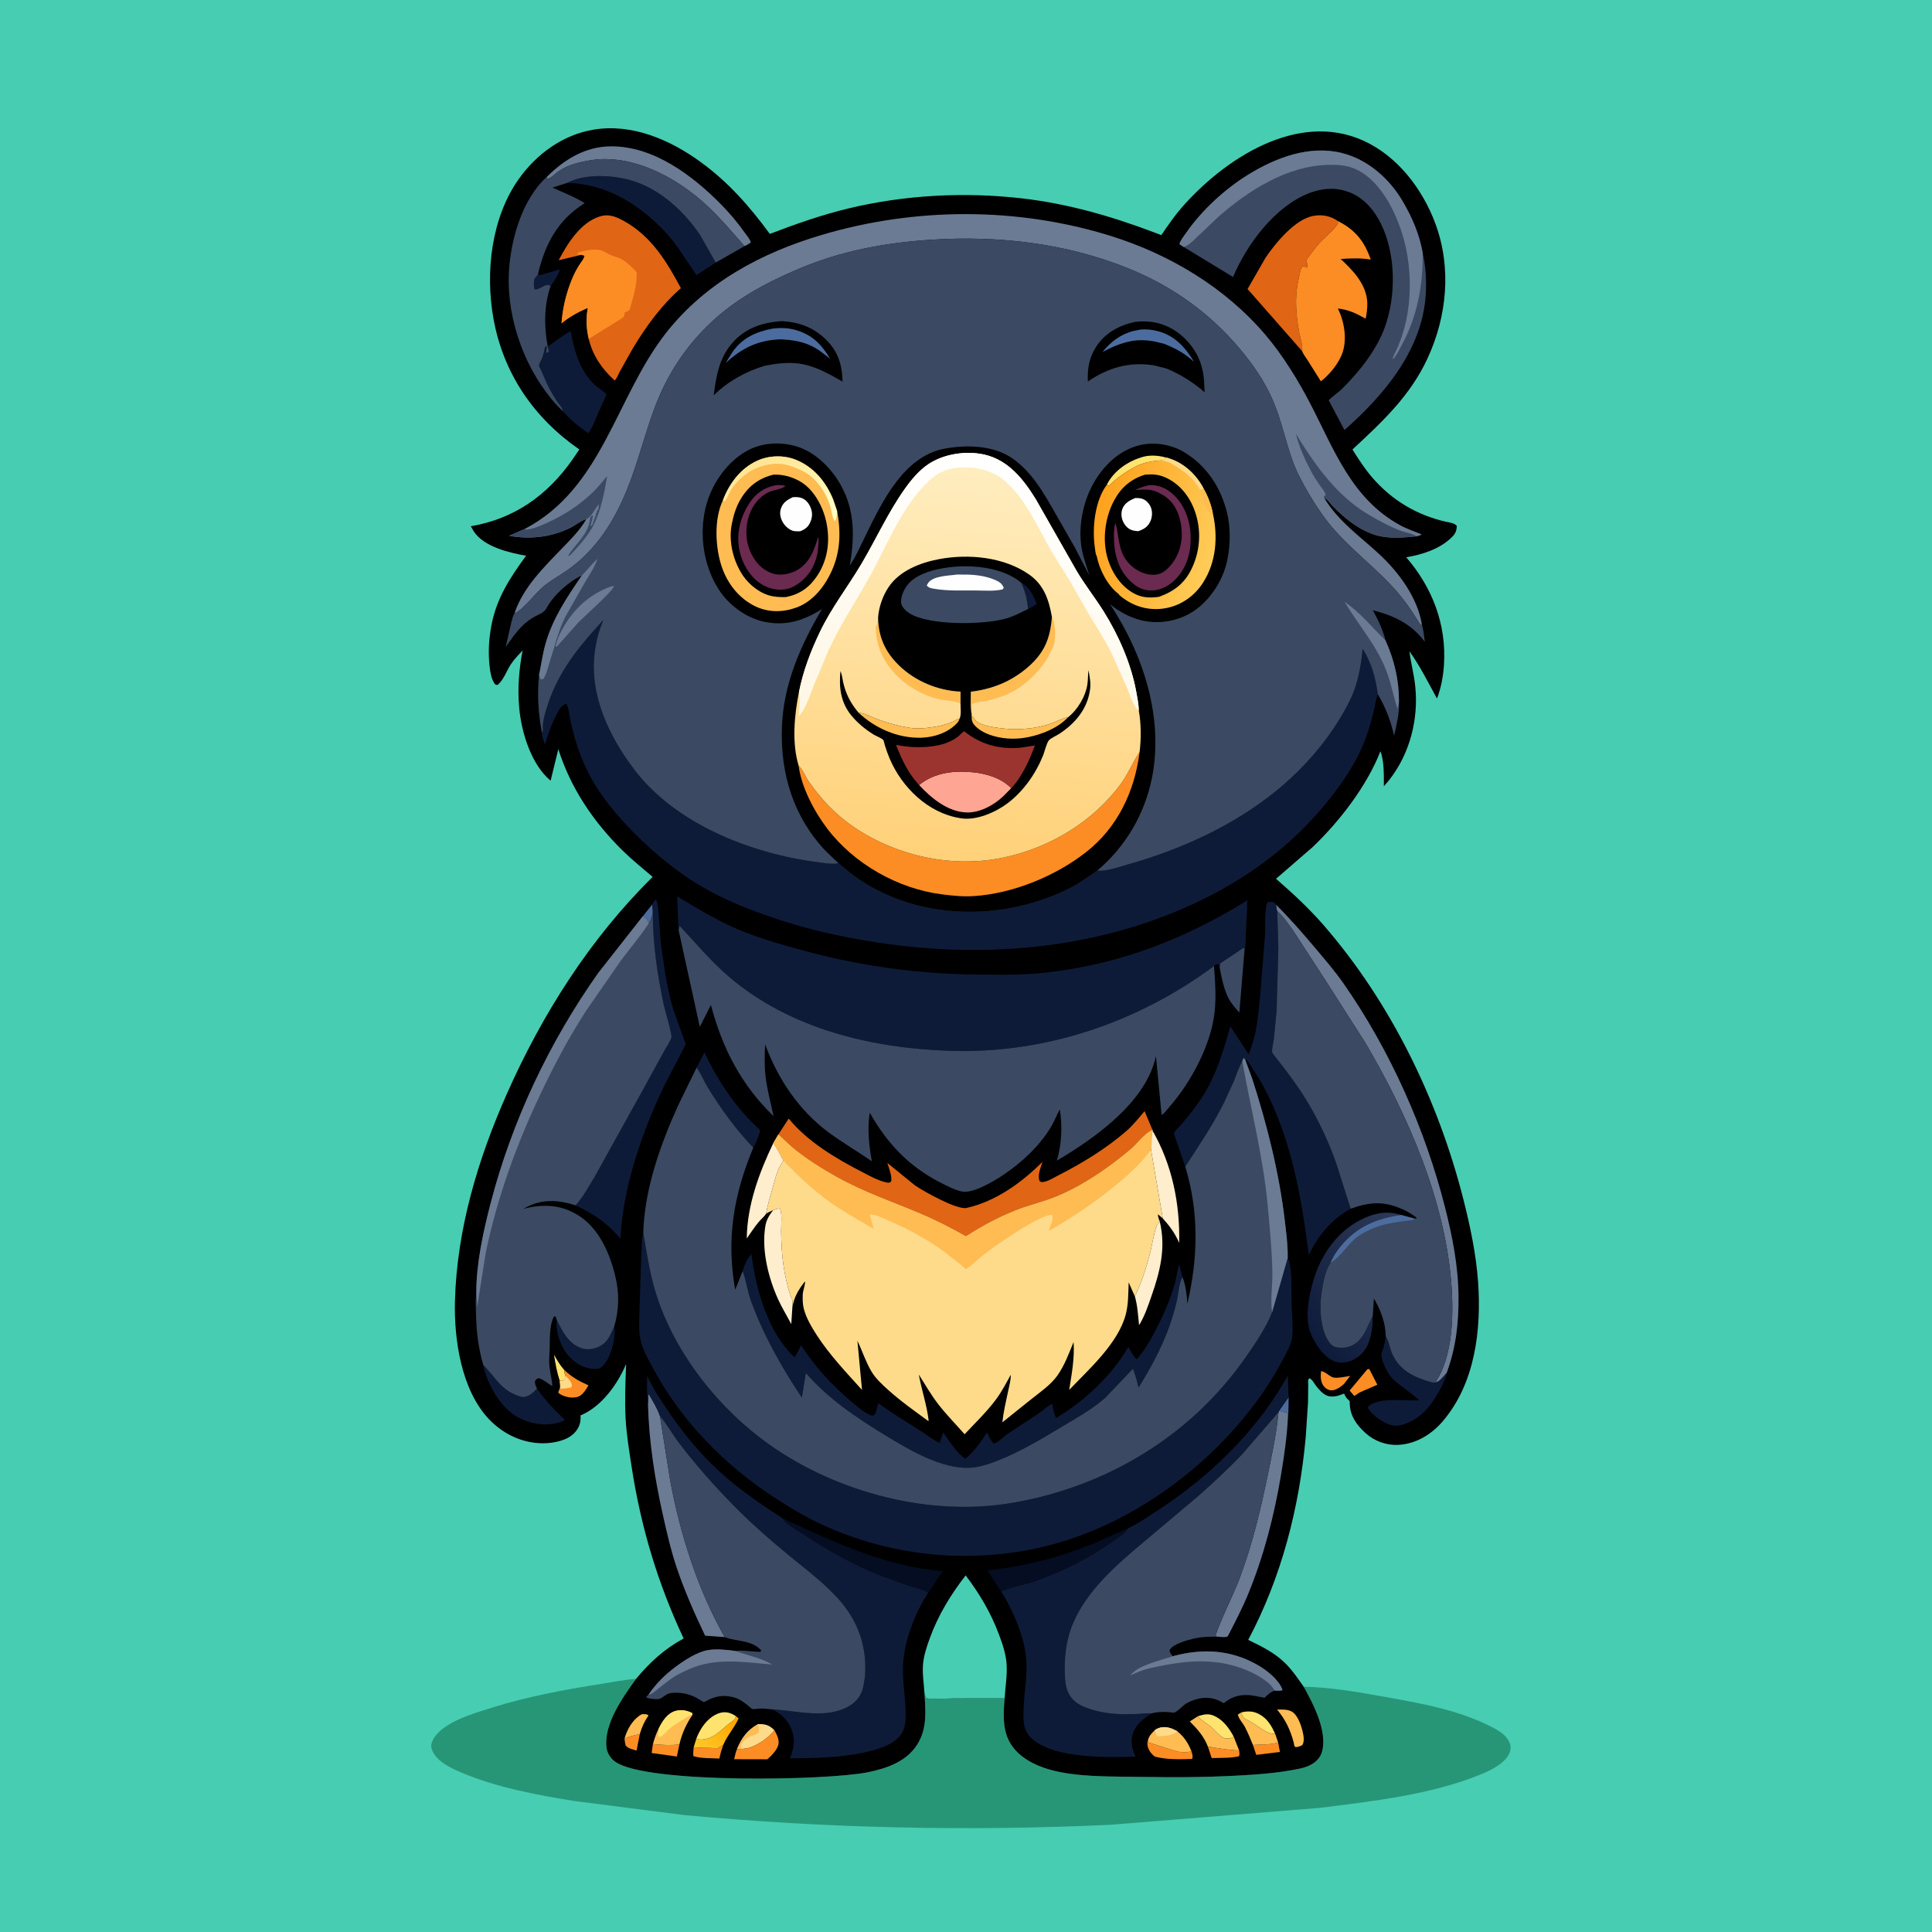
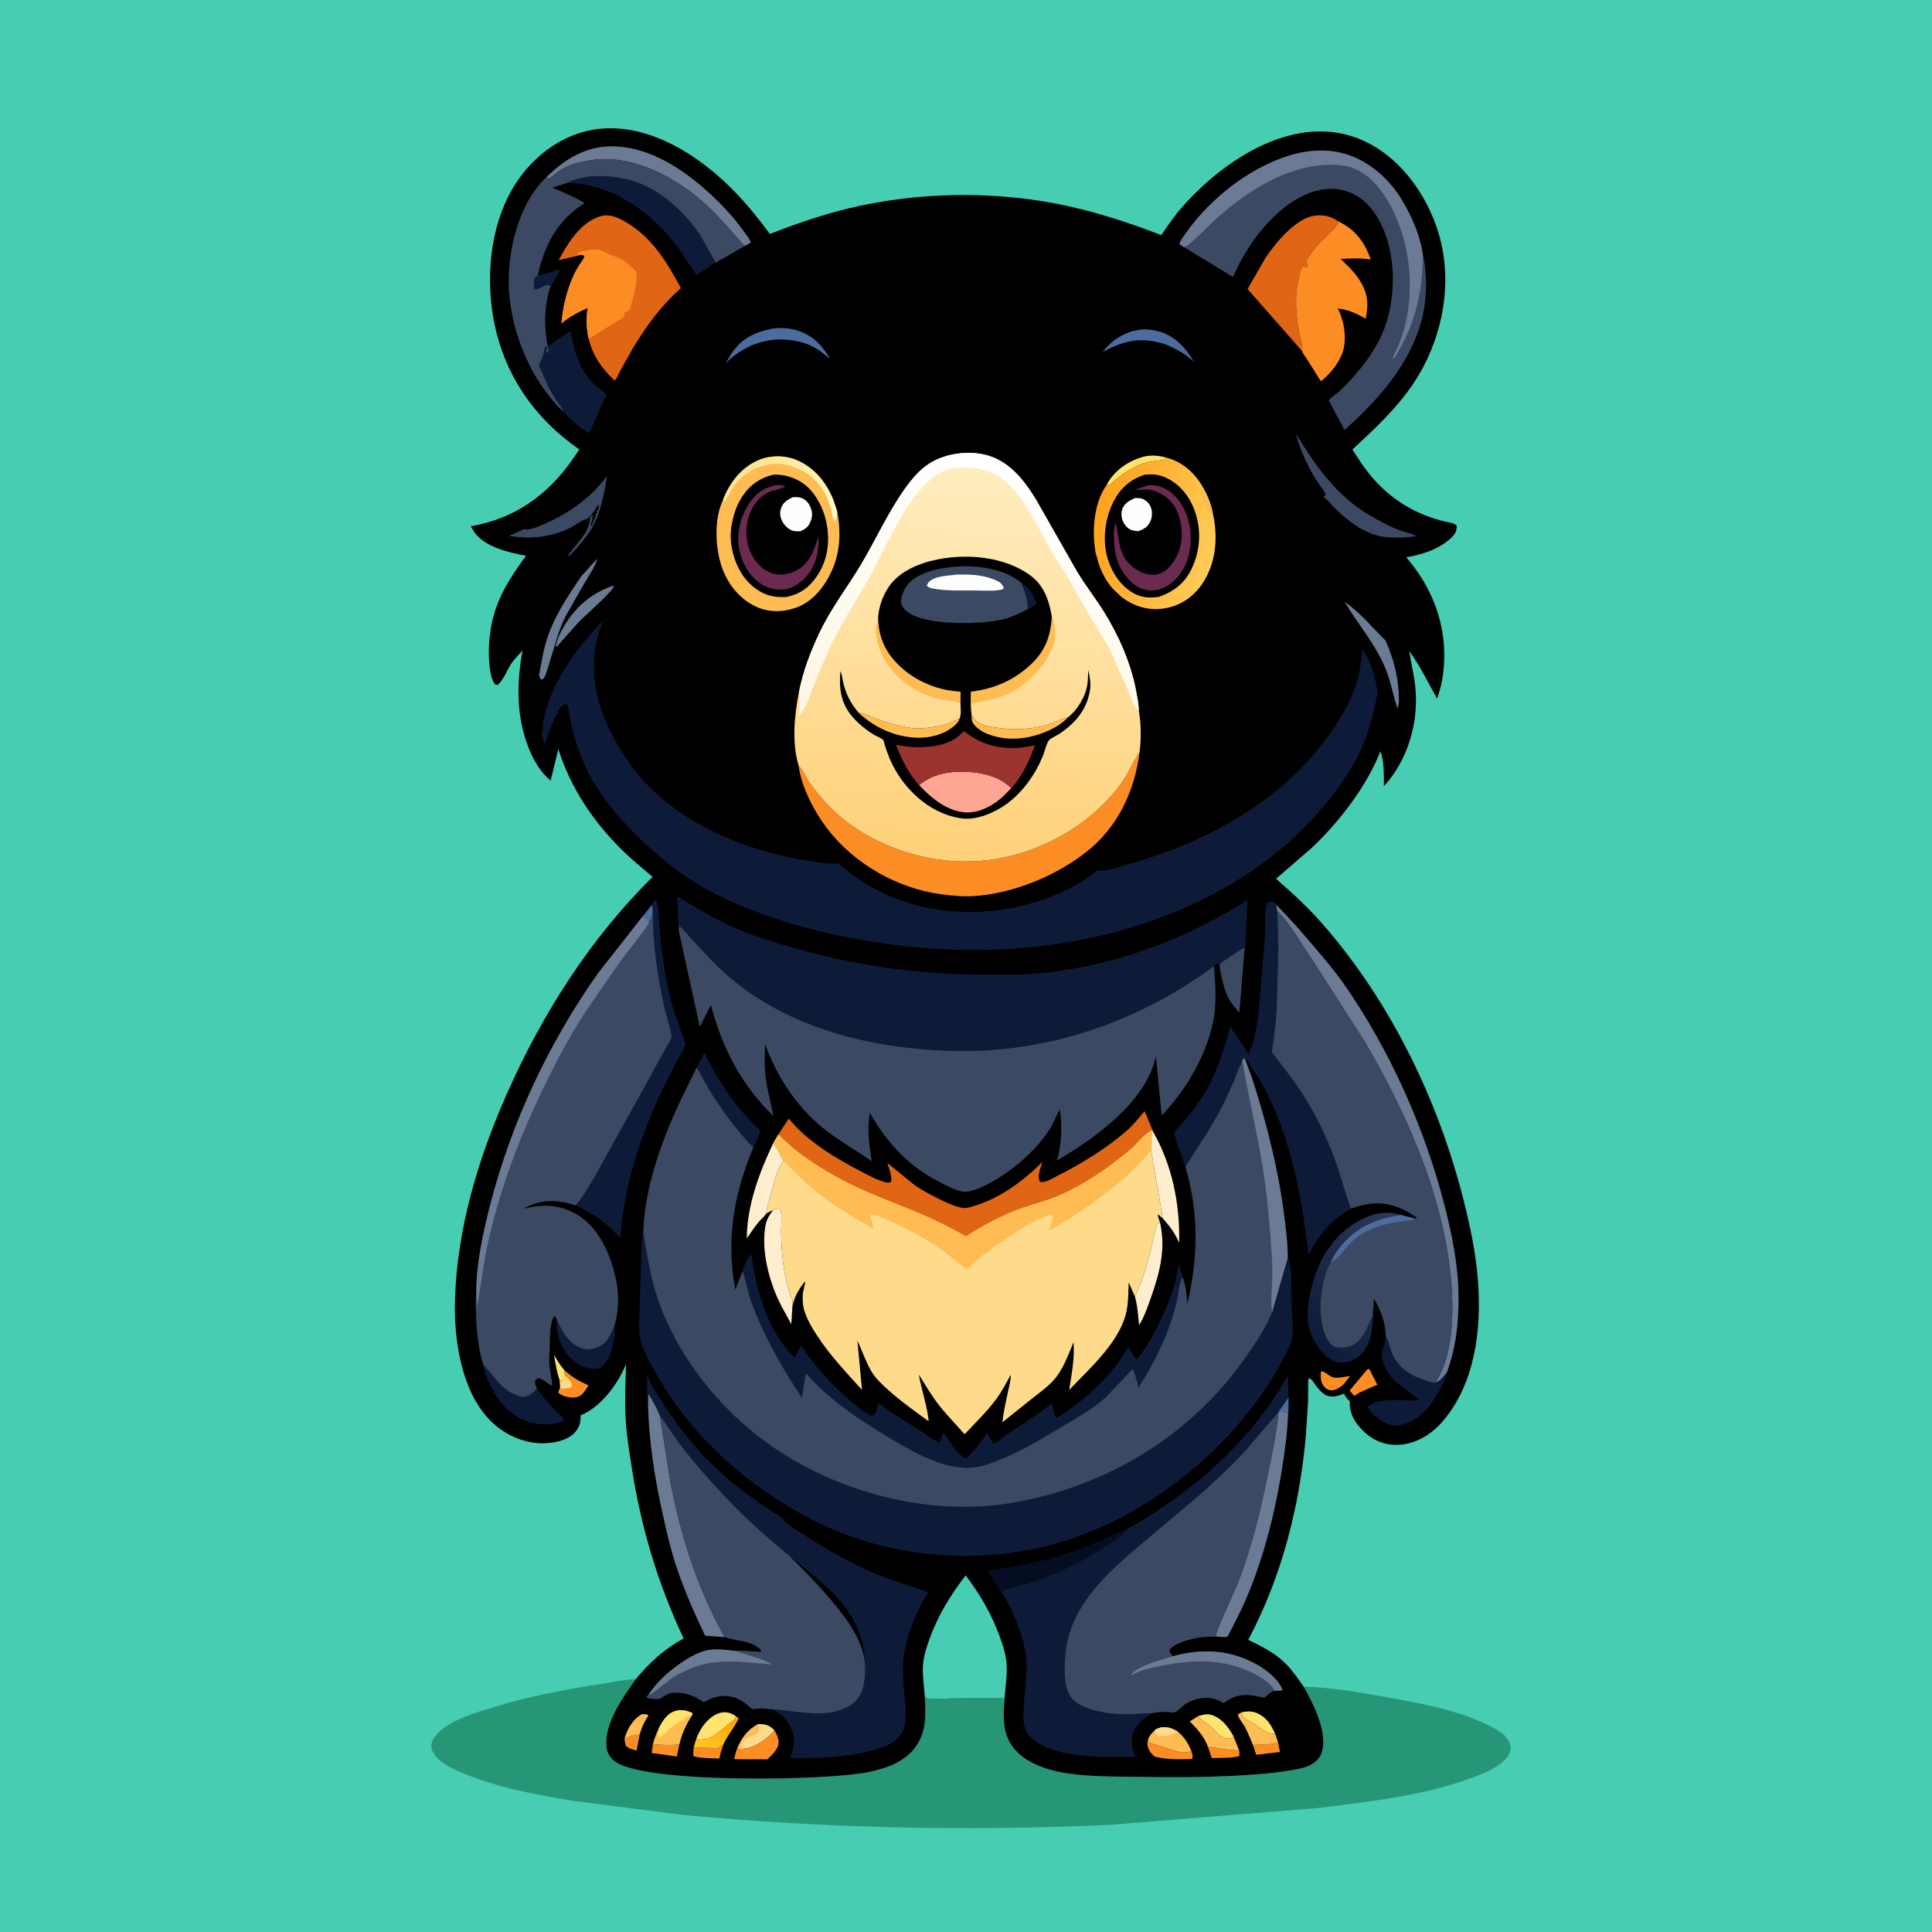
<svg xmlns="http://www.w3.org/2000/svg" version="1.1" style="display: block;" viewBox="0 0 2048 2048" width="1024" height="1024">
  <defs>
    <linearGradient id="Gradient1" gradientUnits="userSpaceOnUse" x1="766.557" y1="1820.2" x2="747.405" y2="1854.67">
      <stop class="stop0" offset="0" stop-opacity="1" stop-color="rgb(255,166,2)" />
      <stop class="stop1" offset="1" stop-opacity="1" stop-color="rgb(255,199,39)" />
    </linearGradient>
    <linearGradient id="Gradient2" gradientUnits="userSpaceOnUse" x1="1384.63" y1="1410.49" x2="1499.66" y2="1314.01">
      <stop class="stop0" offset="0" stop-opacity="1" stop-color="rgb(15,27,59)" />
      <stop class="stop1" offset="1" stop-opacity="1" stop-color="rgb(44,57,87)" />
    </linearGradient>
    <linearGradient id="Gradient3" gradientUnits="userSpaceOnUse" x1="1159.54" y1="546.522" x2="1287.37" y2="585.758">
      <stop class="stop0" offset="0" stop-opacity="1" stop-color="rgb(255,161,29)" />
      <stop class="stop1" offset="1" stop-opacity="1" stop-color="rgb(255,204,88)" />
    </linearGradient>
    <linearGradient id="Gradient4" gradientUnits="userSpaceOnUse" x1="813.168" y1="484.474" x2="846.594" y2="552.025">
      <stop class="stop0" offset="0" stop-opacity="1" stop-color="rgb(255,229,147)" />
      <stop class="stop1" offset="1" stop-opacity="1" stop-color="rgb(255,252,194)" />
    </linearGradient>
    <linearGradient id="Gradient5" gradientUnits="userSpaceOnUse" x1="1014.31" y1="911.425" x2="1047.42" y2="498.236">
      <stop class="stop0" offset="0" stop-opacity="1" stop-color="rgb(255,209,121)" />
      <stop class="stop1" offset="1" stop-opacity="1" stop-color="rgb(255,237,191)" />
    </linearGradient>
    <linearGradient id="Gradient6" gradientUnits="userSpaceOnUse" x1="1013" y1="793.897" x2="1085.62" y2="493.549">
      <stop class="stop0" offset="0" stop-opacity="1" stop-color="rgb(255,247,228)" />
      <stop class="stop1" offset="1" stop-opacity="1" stop-color="rgb(255,255,255)" />
    </linearGradient>
  </defs>
  <path transform="translate(0,0)" fill="rgb(71,205,178)" d="M -0 -0 L 2048 0 L 2048 2048 L -0 2048 L -0 -0 z" />
  <path transform="translate(0,0)" fill="rgb(39,150,119)" d="M 1381.99 1788.02 C 1410.26 1788.52 1438.49 1793.47 1466.27 1798.46 C 1505.97 1805.6 1545.75 1812.3 1582 1831.01 C 1587.49 1833.85 1593.81 1837.6 1597.52 1842.67 C 1600.49 1846.74 1602.22 1851.26 1600.81 1856.38 C 1597.63 1867.92 1581.3 1876.14 1571.1 1880.37 C 1517.79 1902.47 1456.1 1909.21 1399.31 1916.39 L 1178 1934.29 C 1026.93 1941.4 876.1 1938.04 725.5 1924.08 L 608 1909.03 C 567.942 1902.49 526.587 1894.8 489.014 1878.96 C 477.689 1874.18 462.224 1866.97 457.774 1854.5 C 456.572 1851.13 457.136 1848.05 458.656 1844.91 C 467.954 1825.64 502.589 1816.16 521.737 1810.14 C 559.637 1798.24 599.796 1790.82 639 1784.73 C 650.692 1782.91 662.295 1780.41 674.131 1779.8 C 660.249 1799.15 639.629 1827.9 643 1852.94 C 643.799 1858.87 647.471 1864.25 652.334 1867.64 C 685.875 1891.03 877.544 1887.52 920.506 1878.56 C 940.147 1874.47 960.549 1867.41 971.993 1849.74 C 983.132 1832.54 981.149 1813.76 979.948 1794.46 L 981.5 1800.18 C 991.054 1801.66 1002.27 1800.41 1011.98 1800.31 L 1064.95 1800.26 C 1063.71 1814.73 1062.63 1831.05 1069.13 1844.5 C 1076.38 1859.51 1091.43 1868.71 1106.71 1873.96 C 1117.37 1877.63 1128.75 1879.74 1139.93 1880.99 C 1162.73 1883.53 1185.6 1883.22 1208.5 1883.6 C 1249.12 1884.26 1288.93 1884.03 1329.5 1881.11 C 1342.68 1880.16 1355.72 1878.86 1368.74 1876.54 C 1375.83 1875.27 1383.05 1874.18 1389.5 1870.77 C 1395.24 1867.75 1399.84 1862.9 1401.5 1856.55 C 1407.15 1834.97 1392.22 1806.32 1381.99 1788.02 z" />
  <path transform="translate(0,0)" fill="rgb(0,0,0)" d="M 674.131 1779.8 C 688.785 1762.17 704.362 1747.86 724.696 1736.85 C 697.392 1678.83 679.373 1618.7 669.62 1555.34 C 667.008 1538.36 664.159 1521 663.191 1503.87 C 662.101 1484.58 663.004 1465.18 663.726 1445.9 C 654.796 1467.04 638.318 1490.1 616.892 1499.75 C 614.989 1500.61 615.323 1499.86 615.407 1501.47 C 615.754 1508.17 613.768 1513.62 609.224 1518.63 C 601.52 1527.12 586.657 1529.94 575.5 1529.93 C 553.682 1529.9 533.356 1520.13 518.427 1504.49 C 489.045 1473.71 481.128 1419.72 482.275 1378.78 C 484.401 1302.87 506.607 1228.82 537.18 1159.78 C 574.732 1074.99 625.562 994.904 691.85 929.548 C 681.193 920.436 670.065 911.543 660.065 901.714 C 629.281 871.455 604.894 835.489 591.856 794.112 L 583.674 827.568 C 563.102 810.444 552.759 776.475 550.4 750.5 C 548.507 729.649 550.093 710.066 553.993 689.535 C 549.646 694.134 545.183 698.76 541.642 704.028 C 536.872 711.125 534.125 720.491 527.5 726.047 C 525.615 725.83 525.485 726.252 524.246 724.611 C 521.094 720.438 519.739 712.668 519.135 707.578 C 517.346 692.486 518.085 677.969 520.898 663.035 C 526.325 634.222 540.674 612.328 557.661 589.111 C 539.717 585.847 513.538 579.911 502.401 563.588 L 499.071 557.86 C 544.901 550.045 579.96 525.37 606.583 487.51 L 614.127 476.456 C 565.724 442.907 533.486 395.781 523.048 337.5 C 514.299 288.646 520.784 230.698 550.108 189.5 C 568.925 163.065 596.835 142.793 629.301 137.422 C 669.972 130.694 710.142 148.081 742.449 171.55 C 772.025 193.033 794.517 218.614 816.058 247.966 C 843.485 237.455 870.388 227.988 899 221.058 C 958.542 206.636 1022.08 203.289 1082.88 210.236 C 1131.99 215.847 1178.04 229.183 1224.16 246.612 L 1229.79 248.759 C 1230.15 248.898 1230.51 249.338 1230.86 249.18 C 1231.57 248.865 1234.71 243.744 1235.36 242.833 C 1240.76 235.244 1246.14 227.529 1252.26 220.5 C 1297.42 168.662 1375 117.395 1445.12 149.056 C 1481.37 165.424 1507.96 200.331 1521.53 236.961 C 1538.94 283.965 1533.94 335.501 1512.99 380.44 C 1494.55 420.018 1464.89 447.487 1433.66 476.485 C 1440.12 486.712 1446.59 496.831 1454.5 506.016 C 1475.44 530.328 1501.85 546.076 1533 553.129 C 1536.87 554.006 1541.65 554.293 1544.27 557.5 C 1544.02 563.403 1542.49 566.174 1538.21 570.244 C 1525.71 582.132 1507.27 588.062 1490.62 590.712 C 1518.41 622.836 1533.51 662.189 1530.65 705 C 1529.85 717.085 1527.62 729.124 1523.27 740.454 C 1513.77 723.258 1505.56 706.405 1494.04 690.352 C 1495.56 702.664 1498.83 714.645 1500.16 726.956 C 1503.96 762.048 1494.56 799.082 1472.5 826.978 L 1466.97 833.469 C 1466.9 822.003 1467.42 807.185 1463.3 796.4 C 1448.88 833.292 1419.88 870.828 1391.38 898.014 L 1352.63 931.532 C 1370.28 946.91 1387.21 962.498 1402.61 980.175 C 1474.44 1062.65 1524.91 1166.78 1551.53 1272.5 C 1558.65 1300.75 1564.73 1329.61 1566.81 1358.72 C 1570.46 1409.77 1563.65 1467.11 1528.82 1507.24 C 1516.99 1520.87 1500.79 1530.59 1482.47 1531.59 C 1469.54 1532.3 1456.79 1527.64 1447.27 1518.89 C 1437.99 1510.35 1431.29 1501.23 1430.81 1488.21 L 1430.74 1485.17 L 1429.96 1484.51 C 1427.29 1482.18 1426.18 1480.54 1424.8 1477.28 L 1423.46 1477.75 L 1420.4 1478.85 C 1416.01 1480.5 1410.38 1481.12 1406 1479.14 C 1401.67 1477.18 1397.16 1471.9 1394.37 1468.08 C 1392.42 1465.41 1391.15 1462.43 1388 1461 C 1387.6 1461.5 1387.1 1461.93 1386.81 1462.5 C 1386.48 1463.17 1386.79 1466.78 1386.78 1467.64 L 1386.54 1487.14 L 1384.12 1523.42 C 1377.33 1598.24 1358.54 1671.69 1323.16 1738.34 C 1337.58 1745.29 1351.78 1752.3 1363.18 1763.83 C 1370.37 1771.1 1376.08 1779.72 1381.99 1788.02 C 1392.22 1806.32 1407.15 1834.97 1401.5 1856.55 C 1399.84 1862.9 1395.24 1867.75 1389.5 1870.77 C 1383.05 1874.18 1375.83 1875.27 1368.74 1876.54 C 1355.72 1878.86 1342.68 1880.16 1329.5 1881.11 C 1288.93 1884.03 1249.12 1884.26 1208.5 1883.6 C 1185.6 1883.22 1162.73 1883.53 1139.93 1880.99 C 1128.75 1879.74 1117.37 1877.63 1106.71 1873.96 C 1091.43 1868.71 1076.38 1859.51 1069.13 1844.5 C 1062.63 1831.05 1063.71 1814.73 1064.95 1800.26 L 1011.98 1800.31 C 1002.27 1800.41 991.054 1801.66 981.5 1800.18 L 979.948 1794.46 C 981.149 1813.76 983.132 1832.54 971.993 1849.74 C 960.549 1867.41 940.147 1874.47 920.506 1878.56 C 877.544 1887.52 685.875 1891.03 652.334 1867.64 C 647.471 1864.25 643.799 1858.87 643 1852.94 C 639.629 1827.9 660.249 1799.15 674.131 1779.8 z" />
  <path transform="translate(0,0)" fill="rgb(76,108,159)" d="M 1366 1481.04 C 1365.94 1483.2 1365.97 1499.13 1365.42 1499.7 L 1363.94 1497.26 C 1361.06 1497.15 1358.59 1496.35 1355.86 1495.51 L 1366 1481.04 z" />
  <path transform="translate(0,0)" fill="rgb(76,108,159)" d="M 691.39 958.783 C 691.689 961.684 692.159 964.601 691.988 967.515 C 691.098 971.819 690.477 974.834 687.879 978.487 L 686.222 975.373 C 685.156 973.137 683.551 972.477 681.557 971.086 L 691.39 958.783 z" />
  <path transform="translate(0,0)" fill="rgb(255,227,111)" d="M 593.359 1463.7 C 590.362 1454.68 588.708 1445.38 587.271 1436 C 590.303 1441.43 593.223 1446.55 597.306 1451.27 L 598.214 1452.3 C 598.309 1454.38 598.51 1456.12 599.086 1458.13 L 598.975 1462 C 596.711 1463.81 596.304 1463.6 593.359 1463.7 z" />
  <path transform="translate(0,0)" fill="rgb(251,141,36)" d="M 678.213 1838.26 L 674.797 1855.67 C 670.537 1854.44 666.536 1853.69 663.276 1850.5 C 662.712 1847.94 662.128 1845.48 662.041 1842.85 C 667.458 1840.54 672.461 1839.34 678.213 1838.26 z" />
  <path transform="translate(0,0)" fill="rgb(251,141,36)" d="M 1354.88 1847.11 L 1356.81 1857.14 L 1331.68 1860.21 L 1328.15 1849.7 C 1336.64 1849.18 1346.78 1849.63 1354.88 1847.11 z" />
  <path transform="translate(0,0)" fill="rgb(251,141,36)" d="M 1280.39 1851.39 C 1291.56 1853.15 1302.09 1855.31 1313.47 1855.45 C 1313.91 1857.83 1314.1 1859.32 1313.5 1861.68 C 1304.41 1863.87 1293.79 1863.29 1284.43 1863.63 L 1280.39 1851.39 z" />
  <path transform="translate(0,0)" fill="rgb(254,188,83)" d="M 662.041 1842.85 L 662.752 1840.58 C 665.76 1831.53 671.769 1821.51 680.5 1817.1 C 683.321 1817.16 685.256 1816.55 687.416 1818.5 C 683.445 1824.26 680.552 1830.28 678.578 1836.98 L 678.213 1838.26 C 672.461 1839.34 667.458 1840.54 662.041 1842.85 z" />
  <path transform="translate(0,0)" fill="rgb(251,141,36)" d="M 720.167 1849.26 L 717.494 1861.98 L 690.754 1858.27 L 692.123 1848.73 C 701.422 1849.82 710.829 1850.18 720.167 1849.26 z" />
  <path transform="translate(0,0)" fill="rgb(251,141,36)" d="M 766.844 1849.31 C 765.047 1854.27 763.561 1858.93 762.6 1864.14 C 754.224 1863.6 742.909 1864.26 734.983 1861.5 C 734.711 1858.27 735.016 1855.24 735.347 1852.02 C 741.738 1852.71 748.05 1852.85 754.469 1852.92 C 756.308 1852.93 759.36 1853.38 761 1852.96 C 762.413 1852.61 765.49 1850.15 766.844 1849.31 z" />
  <path transform="translate(0,0)" fill="rgb(14,27,56)" d="M 570.314 290.263 L 572 291.865 L 593.464 285.584 C 591.948 291.285 587.221 298.313 583.824 303.202 L 583.736 303.175 C 578.17 298.962 572.448 308.151 566.363 306.5 C 566.142 303.468 565.235 297.651 566.998 295 C 568.435 292.84 569.395 293.092 570.314 290.263 z" />
  <path transform="translate(0,0)" fill="rgb(251,141,36)" d="M 1400.32 1453.5 C 1404.05 1453.43 1409.2 1458.89 1413.01 1460.07 C 1417.25 1461.39 1426.7 1459.15 1431.2 1458.57 L 1424.95 1466.72 C 1421.6 1470.06 1415.9 1474.1 1410.92 1473.81 C 1408.15 1473.64 1405.27 1471.93 1403.54 1469.8 C 1399.7 1465.07 1399.8 1459.23 1400.32 1453.5 z" />
  <path transform="translate(0,0)" fill="rgb(255,227,111)" d="M 1315.86 1815.19 C 1324.52 1813.3 1330.45 1813.94 1337.91 1819.03 C 1344.59 1823.58 1348.44 1830.74 1351.73 1837.91 C 1348.37 1838.1 1346.04 1837.52 1343 1836.04 C 1337.22 1833.22 1332.22 1828.96 1326.71 1825.66 C 1324.27 1824.2 1319.07 1822.21 1317.5 1819.92 C 1316.77 1818.86 1316.31 1816.48 1315.86 1815.19 z" />
  <path transform="translate(0,0)" fill="rgb(251,141,36)" d="M 1449.44 1451.5 L 1451.43 1451.15 L 1460.03 1467.86 L 1441.66 1475.9 L 1440.53 1476.53 C 1438.88 1477.73 1437.3 1478.78 1435.5 1479.74 L 1430.68 1474.01 L 1449.44 1451.5 z" />
  <path transform="translate(0,0)" fill="rgb(255,227,111)" d="M 1269.76 1819.33 C 1277.41 1816.88 1281.95 1815.92 1289.5 1820.11 C 1297.65 1824.65 1303.39 1832.75 1307.71 1840.8 C 1305.14 1842.87 1302.71 1843.15 1299.5 1842.87 C 1293.73 1842.35 1287.75 1833.77 1283.34 1830.19 C 1278.76 1826.46 1273.59 1823.92 1269.76 1819.33 z" />
  <path transform="translate(0,0)" fill="rgb(251,141,36)" d="M 1216.84 1845.05 L 1218.02 1847.25 L 1247.05 1856.44 C 1250.43 1857.43 1258.99 1857.97 1262.16 1856.49 L 1262.87 1856.05 C 1263.7 1858.75 1264.9 1862.02 1263.62 1864.58 C 1250.84 1864.93 1236.56 1865.44 1224.15 1862.07 C 1221.8 1860.09 1219.66 1858.15 1218.24 1855.37 C 1216.49 1851.96 1215.63 1848.73 1216.84 1845.05 z" />
-   <path transform="translate(0,0)" fill="rgb(254,188,83)" d="M 1353.79 1812.23 C 1358.82 1812.23 1364.43 1811.78 1369 1814.15 C 1375.26 1817.39 1379.04 1828.15 1380.65 1834.71 C 1381.82 1839.51 1383.12 1845.63 1380.5 1849.93 C 1378.28 1850.89 1376.16 1852.03 1373.69 1851.95 C 1371.7 1851.9 1371.9 1849.18 1371.46 1847.5 C 1368.03 1834.14 1362.66 1822.8 1353.79 1812.23 z" />
  <path transform="translate(0,0)" fill="rgb(251,141,36)" d="M 598.214 1452.3 C 606.473 1459.93 613.569 1464.01 623.813 1468.52 C 621.07 1473.05 617.508 1479.38 612.054 1480.85 C 606.185 1482.43 598.432 1480.86 593.345 1477.6 C 592.47 1477.04 592.293 1476.72 591.721 1476 L 593.166 1472.17 L 593.664 1472.07 C 593.956 1469.14 593.722 1466.59 593.359 1463.7 C 596.304 1463.6 596.711 1463.81 598.975 1462 L 599.086 1458.13 C 598.51 1456.12 598.309 1454.38 598.214 1452.3 z" />
  <path transform="translate(0,0)" fill="rgb(254,219,139)" d="M 599.086 1458.13 C 602.317 1461.34 605.53 1463.79 606.263 1468.5 L 605.5 1470.72 C 601.436 1471.75 597.852 1472.07 593.664 1472.07 C 593.956 1469.14 593.722 1466.59 593.359 1463.7 C 596.304 1463.6 596.711 1463.81 598.975 1462 L 599.086 1458.13 z" />
  <path transform="translate(0,0)" fill="url(#Gradient1)" d="M 779.983 1819.13 L 782.972 1821.5 C 778.782 1831.2 771.127 1839.29 766.844 1849.31 C 765.49 1850.15 762.413 1852.61 761 1852.96 C 759.36 1853.38 756.308 1852.93 754.469 1852.92 C 748.05 1852.85 741.738 1852.71 735.347 1852.02 L 738.177 1842.94 L 739.409 1843.46 C 743.675 1845.03 751.304 1842.83 755.281 1840.73 C 761.64 1837.36 767.438 1831.31 773.094 1826.79 C 774.601 1825.59 778.256 1823.41 779.113 1822 C 779.632 1821.15 779.693 1820.09 779.983 1819.13 z" />
  <path transform="translate(0,0)" fill="rgb(254,219,139)" d="M 803.574 1827.63 C 810.883 1827.49 814.707 1828.32 820.147 1833.36 L 820.897 1834.11 C 815.342 1841.96 801.075 1851.72 791.579 1853.28 C 789.677 1853.59 787.867 1853.84 785.939 1853.88 L 781.308 1854.06 C 786.261 1842.17 792.208 1834 803.574 1827.63 z" />
  <path transform="translate(0,0)" fill="rgb(254,188,83)" d="M 781.308 1854.06 C 786.261 1842.17 792.208 1834 803.574 1827.63 C 804.293 1831.11 805.205 1833.1 804.016 1836.5 C 800.564 1839.75 796.734 1839.62 792.863 1841.75 C 789.554 1843.58 787.418 1846.35 785.495 1849.51 L 785.939 1853.88 L 781.308 1854.06 z" />
  <path transform="translate(0,0)" fill="rgb(254,188,83)" d="M 1328.15 1849.7 C 1325.52 1843.35 1322.93 1836.92 1319.76 1830.82 C 1317.6 1826.64 1312.98 1821.98 1312.18 1817.5 L 1315.86 1815.19 C 1316.31 1816.48 1316.77 1818.86 1317.5 1819.92 C 1319.07 1822.21 1324.27 1824.2 1326.71 1825.66 C 1332.22 1828.96 1337.22 1833.22 1343 1836.04 C 1346.04 1837.52 1348.37 1838.1 1351.73 1837.91 L 1354.88 1847.11 C 1346.78 1849.63 1336.64 1849.18 1328.15 1849.7 z" />
  <path transform="translate(0,0)" fill="rgb(255,227,111)" d="M 738.177 1842.94 C 739.49 1839.39 741.329 1835.74 743.292 1832.5 C 747.807 1825.04 755.527 1817.39 764.264 1815.5 C 770.354 1814.19 774.887 1815.86 779.983 1819.13 C 779.693 1820.09 779.632 1821.15 779.113 1822 C 778.256 1823.41 774.601 1825.59 773.094 1826.79 C 767.438 1831.31 761.64 1837.36 755.281 1840.73 C 751.304 1842.83 743.675 1845.03 739.409 1843.46 L 738.177 1842.94 z" />
  <path transform="translate(0,0)" fill="rgb(254,188,83)" d="M 1280.39 1851.39 C 1276.22 1840.6 1269.27 1832.87 1261.24 1824.8 L 1269.76 1819.33 C 1273.59 1823.92 1278.76 1826.46 1283.34 1830.19 C 1287.75 1833.77 1293.73 1842.35 1299.5 1842.87 C 1302.71 1843.15 1305.14 1842.87 1307.71 1840.8 L 1313.47 1855.45 C 1302.09 1855.31 1291.56 1853.15 1280.39 1851.39 z" />
  <path transform="translate(0,0)" fill="rgb(251,141,36)" d="M 820.897 1834.11 C 823.347 1838.51 826.414 1844.22 825.079 1849.5 C 823.557 1855.52 817.823 1860.87 813.432 1864.92 L 778.231 1864.84 C 779.087 1861.26 779.725 1857.39 781.308 1854.06 L 785.939 1853.88 C 787.867 1853.84 789.677 1853.59 791.579 1853.28 C 801.075 1851.72 815.342 1841.96 820.897 1834.11 z" />
  <path transform="translate(0,0)" fill="rgb(254,188,83)" d="M 1224.38 1833.8 C 1228.96 1830.77 1233.87 1830.22 1239.18 1831.48 C 1242.34 1832.23 1245.32 1833.75 1248.13 1835.32 C 1255.31 1841.22 1259.34 1847.49 1262.87 1856.05 L 1262.16 1856.49 C 1258.99 1857.97 1250.43 1857.43 1247.05 1856.44 L 1218.02 1847.25 L 1216.84 1845.05 C 1217.88 1840.04 1220.94 1837.26 1224.38 1833.8 z" />
  <path transform="translate(0,0)" fill="rgb(254,219,139)" d="M 1224.38 1833.8 C 1228.96 1830.77 1233.87 1830.22 1239.18 1831.48 C 1242.34 1832.23 1245.32 1833.75 1248.13 1835.32 L 1246.65 1836.37 C 1241.66 1840.2 1233.13 1840.05 1227 1840.6 C 1225.08 1838.62 1224.89 1836.39 1224.38 1833.8 z" />
  <path transform="translate(0,0)" fill="rgb(254,188,83)" d="M 697.851 1833.24 L 698.243 1832.39 C 701.939 1824.82 707.278 1816.25 715.882 1813.73 C 722.019 1811.94 728.486 1813.12 734 1816.05 L 733.951 1817.91 C 727.404 1827.78 722.795 1837.65 720.167 1849.26 C 710.829 1850.18 701.422 1849.82 692.123 1848.73 C 693.704 1843.3 695.286 1838.31 697.851 1833.24 z" />
  <path transform="translate(0,0)" fill="rgb(255,227,111)" d="M 697.851 1833.24 L 698.243 1832.39 C 701.939 1824.82 707.278 1816.25 715.882 1813.73 C 722.019 1811.94 728.486 1813.12 734 1816.05 L 733.951 1817.91 C 729.783 1818.26 725.351 1822.4 721.56 1824.41 C 716.617 1827.02 712.341 1830.25 708.178 1833.96 C 706.595 1835.37 702.222 1840.4 700.5 1840.98 C 699.727 1841.24 698.873 1840.86 698.059 1840.8 C 697.322 1838.47 697.956 1837.48 698.021 1835.2 L 697.851 1833.24 z" />
  <path transform="translate(0,0)" fill="rgb(59,74,98)" d="M 1292.83 1025.02 L 1293.5 1021.05 L 1317.96 1004.71 L 1319.39 1005.25 L 1313.75 1073.5 C 1310.02 1069.06 1305.82 1064.53 1302.97 1059.46 C 1297.42 1049.57 1294.82 1036.09 1292.83 1025.02 z" />
  <path transform="translate(0,0)" fill="rgb(14,27,56)" d="M 590.12 1399.07 C 596.198 1411.33 602.982 1425.19 617.23 1429.4 C 623.446 1431.24 630.893 1429.93 636.438 1426.73 C 642.98 1422.95 645.921 1417.73 648.867 1411 L 651.221 1405.78 C 651.466 1407.17 651.754 1408.58 651.738 1410 C 651.609 1421.51 647.369 1439.53 639.101 1447.73 C 635.84 1450.97 633.484 1451.38 629 1451.1 C 617.869 1450.39 608.376 1444.2 601.46 1435.78 C 593.965 1426.67 588.797 1410.88 590.12 1399.07 z" />
  <path transform="translate(0,0)" fill="rgb(255,238,206)" d="M 1229.45 1295.07 C 1236.09 1322.85 1229.72 1347.94 1220.46 1374.34 C 1217.17 1383.75 1213.66 1394.16 1208.64 1402.8 L 1207.43 1404.65 C 1206.44 1394.59 1205.81 1384 1203.05 1374.25 C 1210.11 1359.65 1215.79 1341.96 1219.61 1326.18 C 1221.73 1317.45 1223.14 1307.48 1226.24 1299.09 C 1226.93 1297.21 1227.94 1296.32 1229.45 1295.07 z" />
  <path transform="translate(0,0)" fill="rgb(255,238,206)" d="M 819.621 1211.93 C 824.155 1217.17 826.853 1224.52 830.566 1230.46 C 824.071 1238.5 821.56 1250.28 818.806 1260.1 C 816.341 1268.89 813.563 1277.62 812.076 1286.63 C 810.109 1289.77 806.51 1292.58 804.102 1295.5 C 799.606 1300.94 795.663 1307.06 791.6 1312.84 C 791.957 1277.58 804.662 1243.3 819.621 1211.93 z" />
  <path transform="translate(0,0)" fill="rgb(255,238,206)" d="M 1221.88 1198.82 C 1242.6 1234.9 1250.87 1276.14 1249.98 1317.52 C 1245.49 1307.26 1240.1 1299.82 1232.59 1291.53 L 1220.13 1218.77 C 1221.44 1212.28 1219.67 1204.88 1221.88 1198.82 z" />
  <path transform="translate(0,0)" fill="rgb(14,27,56)" d="M 738.423 1131.67 L 746.67 1115.75 C 760.74 1145.1 777.227 1170.19 800.525 1193.11 C 802.901 1195.44 806.549 1197.11 805.378 1200.41 C 803.516 1205.66 801.47 1211.77 798.523 1216.51 C 780.306 1197.68 764.009 1175.09 750.3 1152.76 C 746.244 1146.16 743.353 1138.95 739.001 1132.51 L 738.423 1131.67 z" />
  <path transform="translate(0,0)" fill="rgb(14,27,56)" d="M 512.363 1447.03 L 513.301 1447.97 C 524.196 1459.01 530.33 1471.62 545.473 1478.14 C 547.959 1479.21 551.965 1480.9 554.679 1480.9 C 560.153 1480.88 566.035 1475.8 569.259 1471.75 C 577.832 1484.57 587.719 1494.53 598.783 1505.15 C 596.074 1506.95 592.189 1508.12 589 1508.81 C 574.452 1511.94 557.494 1508.22 545.25 1500.08 C 529.171 1489.39 515.857 1465.76 512.363 1447.03 z" />
  <path transform="translate(0,0)" fill="rgb(255,238,206)" d="M 819.557 1282.76 C 821.955 1281.84 823.924 1281.29 826.5 1280.94 C 829.34 1284.06 827.979 1299.09 828.023 1304.35 C 828.167 1321.49 829.362 1338.83 833.13 1355.61 C 834.336 1360.98 835.63 1366.47 837.348 1371.7 C 838.164 1374.18 840.167 1377.53 840.222 1380.02 L 840.145 1381.07 L 840 1385.08 L 838.782 1403.63 C 834.205 1394.9 828.974 1386.4 824.87 1377.43 C 814.998 1355.85 807.882 1327.85 810.708 1303.99 L 810.957 1302 C 811.953 1293.72 814.683 1289.3 819.557 1282.76 z" />
  <path transform="translate(0,0)" fill="rgb(4,13,34)" d="M 1196.16 1619.87 C 1192.63 1625.74 1186.99 1628.64 1181.6 1632.56 C 1156.22 1650.99 1127.52 1665.53 1097.93 1675.94 C 1086.08 1680.11 1072.72 1682.01 1061.36 1687.05 C 1060.12 1686.23 1058.38 1682.81 1057.43 1681.37 L 1046.61 1664.69 C 1086.6 1660.24 1122.28 1651.29 1159.5 1636.04 L 1196.16 1619.87 z" />
-   <path transform="translate(0,0)" fill="rgb(4,13,34)" d="M 829.624 1609.54 C 884.725 1634.83 937.841 1660.44 999.366 1665.46 L 984.001 1688.31 C 978.103 1684.72 969.94 1683.15 963.366 1681.02 L 933.906 1670.48 C 903.746 1658.68 875.959 1642.55 849 1624.8 C 842.847 1620.74 833.217 1616 829.624 1609.54 z" />
  <path transform="translate(0,0)" fill="rgb(14,27,56)" d="M 1468.94 1416.67 L 1469.86 1418.21 C 1472.41 1422.69 1473.29 1428.93 1475.3 1433.86 C 1482.39 1451.34 1496.99 1459.17 1514.28 1464.36 C 1517.02 1465.18 1520.47 1466.35 1523.12 1465.06 C 1526.89 1463.39 1530.72 1458.21 1533.61 1455.19 C 1532.38 1461.71 1529.1 1468.11 1525.94 1473.91 C 1516.74 1490.77 1504.92 1505.53 1485.33 1510.59 C 1477.6 1512.58 1470.79 1510.02 1464.28 1505.91 C 1459.9 1503.16 1451.16 1496.8 1449.98 1491.5 C 1460.59 1480.44 1489.68 1485.37 1504.43 1484.4 C 1497.27 1477.45 1488.78 1472.13 1481.04 1465.83 C 1478.23 1463.54 1475.89 1461.43 1473.7 1458.51 C 1469.6 1453.05 1464.41 1442.27 1464.31 1435.22 C 1464.29 1433.9 1465.95 1430.65 1466.37 1429.23 C 1467.56 1425.14 1468.27 1420.87 1468.94 1416.67 z" />
  <path transform="translate(0,0)" fill="url(#Gradient2)" d="M 1455.16 1395.09 C 1455.08 1404.26 1454.39 1412.38 1451.54 1421.21 C 1448.58 1430.35 1442.71 1437.59 1433.94 1441.74 C 1428.21 1444.46 1420.48 1445.34 1414.5 1443.05 C 1403.54 1438.84 1395 1426.01 1390.33 1415.65 L 1389.69 1414.2 C 1382.51 1398.28 1387.59 1372.23 1392.72 1355.68 C 1400.84 1329.53 1417.35 1306.02 1441.92 1293.3 C 1456.06 1285.98 1469.8 1283.08 1485.15 1287.94 C 1456.81 1292.11 1435.12 1301.84 1417.82 1325.61 C 1414.91 1329.6 1412.34 1334.11 1410.41 1338.65 C 1404.23 1347.77 1402.22 1361.56 1400.67 1372.35 C 1398.53 1387.26 1399.89 1411.84 1409.93 1424.02 C 1412.86 1427.58 1416.1 1428.49 1420.62 1428.64 C 1428.33 1428.9 1434.82 1426.72 1440.27 1421.28 C 1448.03 1413.54 1449.94 1404.12 1455.16 1395.09 z" />
  <path transform="translate(0,0)" fill="rgb(107,123,148)" d="M 579.365 187.754 C 598.11 169.05 620.481 155.235 647.659 155.113 C 693.027 154.909 734.015 185.923 764.276 216.599 C 773.737 226.189 782.149 236.207 789.905 247.225 C 791.975 250.165 795.039 253.551 795.936 257 C 793.731 258.615 791.679 259.745 789.207 260.917 C 775.537 245.354 762.451 229.735 747.039 215.771 C 722.447 193.491 689.586 174.432 656.5 169.714 C 647.546 168.437 637.025 168.204 628.075 169.59 C 615.299 171.568 602.202 174.332 591.5 182.079 C 587.748 184.795 584.994 188.108 580.537 189.728 L 579.365 187.754 z" />
  <path transform="translate(0,0)" fill="rgb(107,123,148)" d="M 1355.86 1495.51 C 1358.59 1496.35 1361.06 1497.15 1363.94 1497.26 L 1365.42 1499.7 C 1364.53 1520.89 1361.53 1541.87 1358.06 1562.78 C 1350.84 1606.15 1339.8 1649.31 1323.01 1690.01 C 1316.72 1705.27 1309.07 1719.87 1301.5 1734.53 C 1298.69 1736.27 1293.2 1734.94 1289.74 1734.91 L 1288.52 1733.61 C 1295.79 1712.59 1306.68 1692.73 1314.5 1671.85 C 1327.76 1636.44 1336.51 1599.33 1344.12 1562.36 C 1348.6 1540.61 1353.16 1519.1 1355.26 1496.96 L 1355.86 1495.51 z" />
  <path transform="translate(0,0)" fill="rgb(14,27,56)" d="M 580.657 367.426 C 586.939 362.689 593.207 358.19 599.892 354.028 C 601.432 353.069 603.222 351.469 605.043 351.455 C 608.844 372.861 614.786 393.452 631.203 408.765 C 633.723 411.115 641.491 415.667 642.864 418.029 C 643.113 418.458 635.436 434.765 634.506 436.81 C 631.471 443.486 628.472 452.61 624.188 458.433 L 623.673 459.049 C 613.793 452.785 604.423 444.516 596.557 435.875 C 596.496 432.558 593.588 429.864 591.745 427.232 C 583.991 416.162 579.143 405.944 574.092 393.5 C 573.639 392.386 571.296 388.235 571.34 387.252 C 571.397 385.945 573.516 382.258 574.104 380.858 C 575.796 376.832 576.77 373.213 577.481 368.888 L 577.691 367.56 L 579.68 367.145 L 579.07 373.5 L 580.5 374.099 L 581.831 372 L 580.657 367.426 z" />
  <path transform="translate(0,0)" fill="rgb(14,27,56)" d="M 601.247 193.876 C 617.102 185.369 640.771 185.366 658 188.648 L 659.864 188.988 C 694.184 195.451 722.955 220.879 742.031 249 L 758.703 278.328 L 738.311 291.562 C 727.321 275.887 717.931 259.197 704.626 245.248 C 676.695 215.965 642.607 194.885 601.247 193.876 z" />
  <path transform="translate(0,0)" fill="rgb(107,123,148)" d="M 686.878 1489.05 L 687.233 1478.5 L 687.884 1478 C 691.896 1484.94 697.037 1493.48 699.587 1501.06 L 710.476 1569.69 C 721.131 1626.71 739.571 1684.87 768.211 1735.4 L 747.449 1733.91 C 736.035 1710.07 725.494 1686.15 717.086 1661.06 C 711.045 1643.03 706.848 1624.53 702.698 1606 C 694.036 1567.31 687.995 1528.73 686.878 1489.05 z" />
  <path transform="translate(0,0)" fill="rgb(224,101,21)" d="M 1380.37 372.24 L 1322.47 306.384 L 1341.62 273.084 C 1352.02 257.736 1372.97 232.079 1392.41 228.81 C 1401.9 227.214 1410.51 228.881 1418.42 234.457 L 1417.79 235.796 L 1418.5 236.51 C 1414.18 243.797 1406.05 249.929 1400.13 256.057 C 1395.77 260.57 1391.87 265.914 1388.19 271 C 1387.71 271.654 1385.19 274.713 1385.09 275.5 C 1384.66 278.735 1387.25 281.082 1385 283.892 L 1384.1 283.223 C 1382.58 282.181 1383.13 282.536 1381 282.075 C 1378.39 284.89 1378.06 289.151 1377.23 292.782 C 1374.52 304.523 1373.53 313.85 1373.99 325.992 C 1374.33 334.879 1375.61 344.277 1377.32 353 C 1378.55 359.299 1381.03 365.724 1380.37 372.24 z" />
  <path transform="translate(0,0)" fill="rgb(107,123,148)" d="M 1352.58 958.97 C 1367.23 973.449 1380.32 988.533 1393.6 1004.25 C 1404.22 1016.81 1414.83 1029.07 1424.26 1042.58 C 1473.48 1113.09 1510.85 1196.94 1531.9 1280.19 C 1539.77 1311.3 1545.9 1342.63 1546.11 1374.84 C 1546.29 1403.03 1543.36 1428.63 1533.61 1455.19 C 1530.72 1458.21 1526.89 1463.39 1523.12 1465.06 L 1522.66 1463.64 C 1539.74 1436.88 1540.84 1394.83 1538.7 1363.87 C 1532.44 1273.61 1492.62 1182.38 1447.25 1105.29 L 1405.03 1039.21 L 1371.34 987.354 C 1366.01 979.916 1360.88 972 1353.97 965.95 C 1353.12 963.636 1352.87 961.398 1352.58 958.97 z" />
  <path transform="translate(0,0)" fill="rgb(14,27,56)" d="M 691.39 958.783 C 692.309 957.061 692.957 955.352 694.632 954.241 L 695.5 953.806 C 698.37 957.574 699.646 992.556 700.51 1000.5 L 704.999 1031.2 C 707.379 1044.35 710.093 1058.27 714.043 1071.04 L 726.898 1107.03 L 705.026 1149.03 C 680.626 1199.7 660.854 1256.4 657.495 1312.98 L 656.606 1311.88 C 644.026 1296.48 627.893 1286.01 610.114 1277.73 C 617.747 1269.3 624.021 1257.9 629.936 1248.2 L 681.043 1156.14 L 704.175 1113.96 C 706.348 1109.93 710.607 1103.99 711.746 1099.74 C 712.565 1096.68 704.769 1070.62 703.492 1064.55 C 696.769 1032.63 691.991 1000.17 691.988 967.515 C 692.159 964.601 691.689 961.684 691.39 958.783 z" />
  <path transform="translate(0,0)" fill="rgb(251,141,36)" d="M 1418.42 234.457 C 1436.77 243.638 1446.43 256.074 1453.06 275.169 L 1451.26 274.894 C 1441.3 273.423 1431.17 273.849 1421.15 274.563 C 1434.25 286.554 1448.43 301.485 1449.37 320.407 C 1449.66 326.218 1448.75 332.159 1447.66 337.848 C 1437.87 332.302 1429.54 328.256 1418.17 327.026 C 1424.88 340.352 1428.04 358.718 1423.33 373.22 C 1419.64 384.567 1409.64 396.949 1400.19 404.208 L 1386 381.68 C 1384.35 379.008 1381.25 375.164 1380.37 372.24 C 1381.03 365.724 1378.55 359.299 1377.32 353 C 1375.61 344.277 1374.33 334.879 1373.99 325.992 C 1373.53 313.85 1374.52 304.523 1377.23 292.782 C 1378.06 289.151 1378.39 284.89 1381 282.075 C 1383.13 282.536 1382.58 282.181 1384.1 283.223 L 1385 283.892 C 1387.25 281.082 1384.66 278.735 1385.09 275.5 C 1385.19 274.713 1387.71 271.654 1388.19 271 C 1391.87 265.914 1395.77 260.57 1400.13 256.057 C 1406.05 249.929 1414.18 243.797 1418.5 236.51 L 1417.79 235.796 L 1418.42 234.457 z" />
  <path transform="translate(0,0)" fill="rgb(71,205,178)" d="M 979.948 1794.46 C 979.348 1784.64 977.594 1774.14 978.434 1764.35 C 979.248 1754.85 982.379 1745.5 985.616 1736.59 C 994.477 1712.19 1007.78 1690.37 1023.66 1669.97 C 1038.39 1689.56 1050.13 1709.14 1058.8 1732.24 C 1062.64 1742.49 1066.3 1752.99 1067.04 1764 C 1067.84 1776.06 1065.66 1788.22 1064.95 1800.26 L 1011.98 1800.31 C 1002.27 1800.41 991.054 1801.66 981.5 1800.18 L 979.948 1794.46 z" />
  <path transform="translate(0,0)" fill="rgb(224,101,21)" d="M 825.061 1202.65 L 836.055 1185.72 C 855.961 1210.19 886.027 1228 913.825 1242.31 C 921.557 1246.29 930.363 1251.27 938.869 1253.26 C 941.623 1253.91 942.121 1254.06 944.5 1252.66 C 946.068 1247.18 942.169 1238.16 940.637 1232.76 L 969.991 1256.62 C 979.333 1263 1014.51 1282.79 1024.78 1280.44 C 1055.68 1273.4 1082.95 1253.7 1105.02 1231.67 C 1103.22 1238.06 1099.16 1246.23 1102.34 1252.5 C 1103.31 1252.8 1103.92 1253.05 1105 1253.03 C 1109.77 1252.97 1117.14 1248.35 1121.37 1246.2 C 1146.81 1233.25 1172.06 1217.91 1193.69 1199.21 C 1201.07 1192.83 1206.99 1185.26 1213.32 1177.86 L 1221.68 1197.78 L 1219.98 1198.64 C 1212.18 1202.8 1205.22 1212.59 1198.33 1218.43 C 1181.8 1232.46 1163.79 1245.38 1144.95 1256.09 C 1134.2 1262.19 1122.88 1267.54 1111.21 1271.62 L 1083.95 1280.28 C 1062.03 1288.23 1043.53 1298.07 1023.94 1310.55 C 1008 1301.59 992.187 1293.45 975.311 1286.33 C 945.564 1273.77 915.418 1263.55 887.085 1247.73 C 871.449 1239 855.643 1229.01 841.701 1217.77 C 835.858 1213.06 830.771 1207.49 825.061 1202.65 z" />
  <path transform="translate(0,0)" fill="rgb(14,27,56)" d="M 787.252 1347.39 C 789.274 1339.99 791.799 1335.2 796.531 1329.16 C 800.868 1365.85 814.253 1413.33 842.487 1438.95 L 849.23 1426.09 C 864.096 1449.09 882.473 1469.08 903.5 1486.62 C 909.868 1491.93 916.627 1497.99 924.5 1500.85 C 927.027 1499.95 927.139 1499.86 928.303 1497.28 C 929.695 1494.2 930.017 1490.72 931.185 1487.53 C 945.221 1497.94 960.516 1506.97 975.253 1516.38 C 982.14 1520.78 988.66 1526.08 996.037 1529.62 L 999.825 1518.64 C 1007.06 1527.96 1013.26 1539.89 1023.32 1546.36 C 1033.01 1538.51 1039.46 1528.76 1046.33 1518.48 C 1048.38 1522.9 1049.93 1526.76 1053.5 1530.17 C 1057.75 1529.46 1064.17 1522.72 1068.15 1519.93 L 1100.2 1498.85 C 1105.26 1495.43 1110.13 1490.79 1115.44 1487.93 L 1115.61 1489.29 C 1116.27 1494.38 1117.46 1498.51 1119.47 1503.21 C 1148.87 1485.69 1179.04 1457.86 1195.99 1427.89 C 1198.67 1432.54 1201.31 1436.98 1204.88 1440.99 C 1213.84 1431.08 1219.9 1420 1225.96 1408.17 C 1233.98 1392.55 1240.58 1377.39 1245.49 1360.51 L 1249.82 1340.02 L 1253.49 1353.83 C 1249.87 1359.16 1249.12 1372.31 1247.49 1379.1 C 1245.24 1388.4 1242.54 1397.74 1239.29 1406.75 C 1231.07 1429.56 1219.62 1450.42 1206.86 1470.96 C 1205.41 1463.96 1203.52 1457.6 1200.96 1450.91 L 1171.5 1481.84 C 1157.54 1494.08 1141.47 1502.94 1125.62 1512.42 C 1103.58 1525.62 1081.16 1539.14 1057.16 1548.48 C 1045.43 1553.05 1034.02 1556.68 1021.26 1555.89 C 993.061 1554.14 963.36 1536.65 939.742 1522.28 C 908.42 1503.21 878.492 1483.39 854.246 1455.45 L 849.999 1481.5 C 829.103 1450.45 808.81 1414.44 796.135 1379.22 C 792.474 1369.05 791.162 1358.28 787.566 1348.23 L 787.252 1347.39 z" />
  <path transform="translate(0,0)" fill="rgb(59,74,98)" d="M 579.365 187.754 L 580.537 189.728 C 584.994 188.108 587.748 184.795 591.5 182.079 C 602.202 174.332 615.299 171.568 628.075 169.59 C 637.025 168.204 647.546 168.437 656.5 169.714 C 689.586 174.432 722.447 193.491 747.039 215.771 C 762.451 229.735 775.537 245.354 789.207 260.917 L 758.703 278.328 L 742.031 249 C 722.955 220.879 694.184 195.451 659.864 188.988 L 658 188.648 C 640.771 185.366 617.102 185.369 601.247 193.876 L 585.724 198.858 C 596.83 204.067 609.466 208.782 619.778 215.332 C 591.342 233.106 577.971 258.403 570.314 290.263 C 569.395 293.092 568.435 292.84 566.998 295 C 565.235 297.651 566.142 303.468 566.363 306.5 C 572.448 308.151 578.17 298.962 583.736 303.175 C 576.581 323.086 576.601 346.803 580.657 367.426 L 581.831 372 L 580.5 374.099 L 579.07 373.5 L 579.68 367.145 L 577.691 367.56 L 577.481 368.888 C 576.77 373.213 575.796 376.832 574.104 380.858 C 573.516 382.258 571.397 385.945 571.34 387.252 C 571.296 388.235 573.639 392.386 574.092 393.5 C 579.143 405.944 583.991 416.162 591.745 427.232 C 593.588 429.864 596.496 432.558 596.557 435.875 L 591.502 430.794 C 557.45 394.455 537.197 339.699 539.407 289.902 C 540.94 255.345 553.051 211.774 579.365 187.754 z" />
  <path transform="translate(0,0)" fill="rgb(224,101,21)" d="M 616.131 270.143 L 592.199 275.871 C 601.686 257.957 615.429 235.602 636.172 229.326 C 645.586 226.479 653.401 229.834 661.616 234.401 C 690.551 250.489 706.662 277.249 721.797 305.465 C 701.229 323.445 685.072 345.661 671.003 368.956 L 656.799 394.233 C 655.481 396.715 653.614 401.882 651.513 403.305 C 638.103 391.015 628.338 377.133 624.088 359.259 C 621.732 349.22 620.995 338.767 622.758 328.591 L 623.022 327.107 L 622.541 326.553 C 612.419 331.075 603.817 335.615 595.249 342.732 C 596.365 326.636 600.267 310.555 606.447 295.643 C 608.648 290.33 611.215 285.405 614.309 280.557 C 616.062 277.81 619.5 274.13 619.5 270.908 L 616.131 270.143 z" />
  <path transform="translate(0,0)" fill="rgb(251,141,36)" d="M 616.131 270.143 C 614.466 269.996 612.655 270.119 611.202 269.25 L 612.51 268.5 L 613.5 267.356 C 620.388 265.559 630.849 263.055 637.788 265.618 C 641.229 266.889 644.272 269.142 647.707 270.486 C 651.731 272.061 656.576 273.179 660.219 275.495 C 665.445 278.817 670.764 283.903 674.893 288.534 C 675.261 303.178 671.433 314.211 667.5 328.101 C 665.81 329.865 664.504 330.419 662.219 331.234 L 662.1 332.49 C 661.787 335.029 661.395 335.829 659.402 337.279 L 624.088 359.259 C 621.732 349.22 620.995 338.767 622.758 328.591 L 623.022 327.107 L 622.541 326.553 C 612.419 331.075 603.817 335.615 595.249 342.732 C 596.365 326.636 600.267 310.555 606.447 295.643 C 608.648 290.33 611.215 285.405 614.309 280.557 C 616.062 277.81 619.5 274.13 619.5 270.908 L 616.131 270.143 z" />
  <path transform="translate(0,0)" fill="rgb(14,27,56)" d="M 1256.43 1236.64 L 1245.66 1205.38 C 1245.56 1205.08 1244.31 1201.47 1244.37 1201.29 C 1245.26 1198.76 1251.36 1193.14 1253.26 1190.83 C 1260.38 1182.21 1267.58 1173.36 1273.72 1164.01 C 1288.94 1140.81 1296.74 1114.36 1304.24 1087.97 L 1322.93 1116.55 L 1323.48 1117.57 C 1332.23 1097.78 1333.59 1077.49 1335.8 1056.25 L 1341.04 990.651 C 1341.57 980.623 1340.12 965.646 1343.46 956.5 L 1348.5 956.011 C 1350.86 956.3 1351.27 957.235 1352.58 958.97 C 1352.87 961.398 1353.12 963.636 1353.97 965.95 L 1355.1 1005.32 L 1353.23 1071.92 L 1350.27 1101.81 C 1349.78 1105.4 1347.83 1112.46 1348.64 1115.69 C 1348.84 1116.49 1350.72 1118.67 1351.21 1119.35 L 1361.71 1132.92 C 1372.18 1146.63 1382.15 1160.93 1390.57 1176 C 1401.05 1194.76 1410.16 1214.63 1417.06 1235 L 1431.77 1281.28 C 1411.48 1292.42 1397.29 1309.59 1387.4 1330.3 C 1379.43 1268.13 1368.93 1206.93 1338.98 1151 C 1333.76 1141.27 1327.44 1132.47 1321.48 1123.21 L 1319.9 1123.16 L 1318.12 1121.5 L 1316.88 1124.95 C 1313.04 1131.54 1310.86 1138.85 1308.02 1145.89 L 1297.37 1169.07 C 1285.59 1192.77 1270.8 1214.49 1256.43 1236.64 z" />
  <path transform="translate(0,0)" fill="rgb(14,27,56)" d="M 1196.16 1619.87 C 1206.43 1615.15 1216.47 1608.04 1226 1601.89 C 1281.65 1565.97 1333.13 1516.46 1365.14 1458.04 L 1366 1481.04 L 1355.86 1495.51 L 1355.26 1496.96 L 1317.21 1541.05 C 1302.56 1556.73 1286.5 1571.32 1270.5 1585.61 L 1211.04 1635.71 C 1182.64 1659.51 1151.98 1686.26 1137.31 1721.19 C 1129.65 1739.43 1127.53 1760.52 1129.08 1780.15 C 1129.82 1789.48 1132.35 1797.83 1139.88 1803.88 C 1144.71 1807.77 1151.12 1810.38 1157 1812.11 L 1158.63 1812.6 C 1173.46 1816.97 1187.97 1817.54 1203.36 1816.96 C 1209.03 1816.75 1215.38 1815.77 1221 1816.17 C 1212.32 1821.58 1204.62 1827.26 1200.99 1837.28 C 1198.21 1844.92 1199.99 1853.7 1203.21 1860.83 L 1203.79 1862.07 C 1177.38 1862.93 1150.39 1863.1 1124.5 1857.29 C 1112.38 1854.57 1094.82 1847.7 1088.46 1836.39 C 1084.49 1829.31 1084.85 1820.98 1085.02 1813.14 C 1085.41 1794.67 1089.49 1775.95 1087.77 1757.5 C 1085.64 1734.75 1073.54 1706.11 1061.36 1687.05 C 1072.72 1682.01 1086.08 1680.11 1097.93 1675.94 C 1127.52 1665.53 1156.22 1650.99 1181.6 1632.56 C 1186.99 1628.64 1192.63 1625.74 1196.16 1619.87 z" />
  <path transform="translate(0,0)" fill="rgb(14,27,56)" d="M 686.878 1489.05 C 685.438 1478.89 686.024 1468.45 685.903 1458.2 C 691.968 1471.65 700.408 1484.15 708.657 1496.34 C 723.936 1518.92 741.836 1540.66 761.912 1559.16 C 782.693 1578.3 805.973 1594.2 829.624 1609.54 C 833.217 1616 842.847 1620.74 849 1624.8 C 875.959 1642.55 903.746 1658.68 933.906 1670.48 L 963.366 1681.02 C 969.94 1683.15 978.103 1684.72 984.001 1688.31 L 983.531 1689.02 C 969.581 1710.43 958.461 1739.78 957.194 1765.38 C 956.424 1780.96 959.572 1797.34 959.905 1813.06 C 960.065 1820.6 960.27 1829.73 956.473 1836.5 C 949.068 1849.7 928.916 1854.97 915 1857.9 C 889.877 1863.19 862.939 1863.84 837.332 1863.9 L 837.858 1862.6 C 842.047 1852.1 843.174 1842.47 838.5 1831.83 C 834.44 1822.58 827.587 1816.48 818.645 1812.02 C 845.02 1813.3 876.461 1822.96 901 1807.99 C 908.282 1803.55 913.233 1796.63 915.029 1788.25 L 915.383 1786.5 L 916.739 1778.61 C 919.489 1749.28 911.386 1722.31 892.621 1699.51 C 876.723 1680.19 855.359 1664.53 836.149 1648.69 C 815.504 1631.68 795.323 1614 776.612 1594.85 C 756.945 1574.72 737.706 1553.03 720.604 1530.69 C 713.239 1521.06 707.353 1510.36 699.587 1501.06 C 697.037 1493.48 691.896 1484.94 687.884 1478 L 687.233 1478.5 L 686.878 1489.05 z" />
  <path transform="translate(0,0)" fill="rgb(59,74,98)" d="M 1254.7 261.774 L 1250.29 258.801 C 1251.28 254.581 1255.22 249.941 1257.68 246.398 C 1274.04 222.883 1298.5 200.403 1322.86 185.34 C 1352.09 167.264 1387.79 153.566 1422.52 162.24 C 1450.03 169.111 1472.88 189.457 1486.96 213.5 C 1497.08 230.782 1504.41 247.98 1508.06 267.69 C 1511.31 282.832 1512.32 296.914 1511.33 312.466 C 1507.64 370.95 1467.19 418.816 1425.2 455.842 L 1408.48 424.305 C 1412.42 420.04 1418.08 416.67 1422.35 412.429 C 1440.76 394.176 1459.24 371.239 1468.1 346.496 C 1480.08 313.012 1479.66 269.268 1463.84 237.129 C 1456.54 222.3 1444.72 208.498 1428.63 203.191 L 1427.07 202.691 C 1413.8 198.276 1399.85 199.924 1387.04 205.019 C 1351.07 219.327 1321.7 259.089 1307.06 293.623 L 1254.7 261.774 z" />
  <path transform="translate(0,0)" fill="rgb(107,123,148)" d="M 1254.7 261.774 L 1250.29 258.801 C 1251.28 254.581 1255.22 249.941 1257.68 246.398 C 1274.04 222.883 1298.5 200.403 1322.86 185.34 C 1352.09 167.264 1387.79 153.566 1422.52 162.24 C 1450.03 169.111 1472.88 189.457 1486.96 213.5 C 1497.08 230.782 1504.41 247.98 1508.06 267.69 L 1508.08 269.049 C 1508.52 302.789 1502.05 336.291 1485.77 366.033 C 1483.27 370.602 1480.69 376.567 1477.08 380.287 L 1476.23 380 C 1477.22 377.107 1478.56 374.52 1479.87 371.775 C 1498.55 332.708 1498.62 280.766 1483.97 240.5 C 1475.49 217.197 1460.31 189.47 1436.5 179.038 C 1427.14 174.938 1417.58 174.541 1407.56 174.798 C 1363.98 175.918 1323.29 201.97 1291.49 229.849 L 1268.34 251.843 C 1264.43 255.517 1260.71 259.602 1255.57 261.491 L 1254.7 261.774 z" />
-   <path transform="translate(0,0)" fill="rgb(59,74,98)" d="M 699.587 1501.06 C 707.353 1510.36 713.239 1521.06 720.604 1530.69 C 737.706 1553.03 756.945 1574.72 776.612 1594.85 C 795.323 1614 815.504 1631.68 836.149 1648.69 C 855.359 1664.53 876.723 1680.19 892.621 1699.51 C 911.386 1722.31 919.489 1749.28 916.739 1778.61 L 915.383 1786.5 L 915.029 1788.25 C 913.233 1796.63 908.282 1803.55 901 1807.99 C 876.461 1822.96 845.02 1813.3 818.645 1812.02 L 816.957 1811.84 C 812.612 1811.32 808.735 1810.99 804.343 1811.2 C 803.081 1811.26 798.514 1812 797.532 1811.6 C 795.936 1810.95 793.415 1808.33 792.031 1807.24 C 787.355 1803.55 782.709 1800.34 776.799 1798.99 L 775.5 1798.71 C 766.995 1796.78 759.239 1798 751.399 1801.67 C 750.392 1802.14 747.019 1804.17 746.155 1804.23 C 745.417 1804.27 738.589 1799.79 737.209 1799.14 C 732.433 1796.86 727.671 1795.3 722.411 1794.72 C 718.126 1794.25 712.121 1793.94 708.112 1795.58 C 704.785 1796.94 701.05 1800.95 697.511 1801.16 C 694.676 1801.33 686.556 1800.77 684.852 1799 L 687.435 1796.44 C 695.234 1784.92 704.776 1775.43 715.919 1767.11 C 725.342 1760.07 738.955 1751.11 750.618 1749.17 C 758.988 1747.77 770.433 1748.77 778.775 1750.01 C 787.703 1749.04 796.977 1750.89 806 1751.07 L 806.984 1749.5 C 796.678 1738.48 782.618 1740.38 769.638 1735.91 L 768.211 1735.4 C 739.571 1684.87 721.131 1626.71 710.476 1569.69 L 699.587 1501.06 z" />
+   <path transform="translate(0,0)" fill="rgb(59,74,98)" d="M 699.587 1501.06 C 707.353 1510.36 713.239 1521.06 720.604 1530.69 C 737.706 1553.03 756.945 1574.72 776.612 1594.85 C 795.323 1614 815.504 1631.68 836.149 1648.69 C 911.386 1722.31 919.489 1749.28 916.739 1778.61 L 915.383 1786.5 L 915.029 1788.25 C 913.233 1796.63 908.282 1803.55 901 1807.99 C 876.461 1822.96 845.02 1813.3 818.645 1812.02 L 816.957 1811.84 C 812.612 1811.32 808.735 1810.99 804.343 1811.2 C 803.081 1811.26 798.514 1812 797.532 1811.6 C 795.936 1810.95 793.415 1808.33 792.031 1807.24 C 787.355 1803.55 782.709 1800.34 776.799 1798.99 L 775.5 1798.71 C 766.995 1796.78 759.239 1798 751.399 1801.67 C 750.392 1802.14 747.019 1804.17 746.155 1804.23 C 745.417 1804.27 738.589 1799.79 737.209 1799.14 C 732.433 1796.86 727.671 1795.3 722.411 1794.72 C 718.126 1794.25 712.121 1793.94 708.112 1795.58 C 704.785 1796.94 701.05 1800.95 697.511 1801.16 C 694.676 1801.33 686.556 1800.77 684.852 1799 L 687.435 1796.44 C 695.234 1784.92 704.776 1775.43 715.919 1767.11 C 725.342 1760.07 738.955 1751.11 750.618 1749.17 C 758.988 1747.77 770.433 1748.77 778.775 1750.01 C 787.703 1749.04 796.977 1750.89 806 1751.07 L 806.984 1749.5 C 796.678 1738.48 782.618 1740.38 769.638 1735.91 L 768.211 1735.4 C 739.571 1684.87 721.131 1626.71 710.476 1569.69 L 699.587 1501.06 z" />
  <path transform="translate(0,0)" fill="rgb(107,123,148)" d="M 687.435 1796.44 C 695.234 1784.92 704.776 1775.43 715.919 1767.11 C 725.342 1760.07 738.955 1751.11 750.618 1749.17 C 758.988 1747.77 770.433 1748.77 778.775 1750.01 L 801.597 1757.1 C 807.688 1759.09 813.141 1761.36 818.75 1764.46 C 788.695 1762.04 758.361 1756.67 729.771 1769.68 C 724.543 1772.06 719.461 1774.34 714.611 1777.45 C 708.047 1781.67 702.146 1786.77 695.99 1791.54 C 693.462 1793.49 690.706 1796.17 687.435 1796.44 z" />
  <path transform="translate(0,0)" fill="rgb(59,74,98)" d="M 1221 1816.17 C 1215.38 1815.77 1209.03 1816.75 1203.36 1816.96 C 1187.97 1817.54 1173.46 1816.97 1158.63 1812.6 L 1157 1812.11 C 1151.12 1810.38 1144.71 1807.77 1139.88 1803.88 C 1132.35 1797.83 1129.82 1789.48 1129.08 1780.15 C 1127.53 1760.52 1129.65 1739.43 1137.31 1721.19 C 1151.98 1686.26 1182.64 1659.51 1211.04 1635.71 L 1270.5 1585.61 C 1286.5 1571.32 1302.56 1556.73 1317.21 1541.05 L 1355.26 1496.96 C 1353.16 1519.1 1348.6 1540.61 1344.12 1562.36 C 1336.51 1599.33 1327.76 1636.44 1314.5 1671.85 C 1306.68 1692.73 1295.79 1712.59 1288.52 1733.61 L 1289.74 1734.91 C 1282.01 1734.99 1274.57 1734.95 1266.98 1736.66 L 1265.17 1737.05 C 1258.64 1738.52 1243.53 1742.8 1240.12 1748.67 C 1239.47 1749.77 1240.01 1751.05 1240.5 1752.13 L 1243.08 1755.72 C 1274.65 1747.12 1304.49 1748.64 1333.17 1765 C 1342.61 1770.38 1355.02 1780.07 1359.18 1790.5 L 1359.5 1791.71 C 1356.7 1792.47 1353.88 1792.16 1351 1792.03 L 1350.06 1792.46 C 1346.12 1794.3 1343.54 1796.66 1340.49 1799.7 L 1331.13 1797.9 C 1320.59 1795.8 1310.52 1796.38 1301.32 1802.44 L 1297.14 1805.49 L 1296.02 1804.8 C 1287.71 1799.73 1278.5 1798.45 1269.02 1801.04 C 1264.73 1802.21 1260.6 1803.85 1256.82 1806.21 C 1253.86 1808.06 1246.73 1815.81 1244 1815.45 C 1236.82 1814.47 1228.01 1814.31 1221 1816.17 z" />
  <path transform="translate(0,0)" fill="rgb(107,123,148)" d="M 1243.08 1755.72 C 1274.65 1747.12 1304.49 1748.64 1333.17 1765 C 1342.61 1770.38 1355.02 1780.07 1359.18 1790.5 L 1359.5 1791.71 C 1356.7 1792.47 1353.88 1792.16 1351 1792.03 C 1346.21 1782.24 1330.4 1774.15 1320.84 1770.22 C 1292.53 1758.59 1263.72 1759.48 1234.16 1765.25 C 1224.94 1767.05 1215.42 1768.63 1206.73 1772.28 L 1198.04 1775.9 C 1206.97 1764.91 1229.87 1760.29 1243.08 1755.72 z" />
  <path transform="translate(0,0)" fill="rgb(14,27,56)" d="M 681.905 1306.9 C 685.742 1329.37 688.904 1350.95 695.89 1372.77 C 716.007 1435.6 762.452 1493.9 816.03 1531.66 C 888.261 1582.57 986.333 1608.2 1073.85 1592.97 C 1173.34 1575.66 1262.17 1522.21 1320.33 1438.97 C 1330.63 1424.23 1341.9 1407.82 1348.48 1391.05 L 1365 1333.36 C 1365.7 1334.59 1366.31 1335.68 1366.63 1337.07 C 1369.62 1349.97 1368.9 1365.84 1369.06 1379.09 C 1369.21 1391.59 1371.15 1405.57 1369.63 1417.91 C 1368.8 1424.68 1365.02 1431.42 1361.88 1437.41 C 1356.42 1447.84 1350.59 1458.14 1344.17 1468 C 1289.92 1551.31 1197.26 1620.08 1099.4 1641.13 C 1023.07 1657.56 943.366 1649.05 872.322 1616.58 C 854.285 1608.33 837.197 1598.04 820.609 1587.22 C 768.018 1552.89 722.622 1506.59 692.715 1451.24 C 687.594 1441.76 680.987 1430.4 678.887 1419.79 L 678.656 1418.5 C 676.649 1407.82 677.939 1395.22 678.033 1384.34 L 679.864 1328.66 C 680.353 1321.27 680.131 1314.15 681.905 1306.9 z" />
-   <path transform="translate(0,0)" fill="rgb(107,123,148)" d="M 556.268 560.675 C 638.835 517.419 652.659 421.026 705.829 353.161 C 747.89 299.475 807.18 267.895 871.665 248.845 C 970.507 219.646 1078.28 219.343 1176.93 249.944 C 1239.8 269.448 1298.99 304.869 1341.78 355.368 C 1359.99 376.852 1376.16 403.199 1389.09 428.128 C 1414.33 476.787 1432.78 528.489 1483.88 556.589 C 1491.42 560.735 1499.2 563.207 1507.06 566.5 C 1505.22 567.801 1503.72 568.1 1501.53 568.529 C 1489.11 569.743 1476.38 570.93 1464.01 568.58 C 1444.5 564.872 1426.06 550.293 1412.67 536.331 C 1410.48 534.05 1406.79 528.718 1403.87 528.132 C 1419.39 553.304 1440.83 567.739 1461.9 587.251 C 1482.87 606.661 1502.97 633.791 1507.38 662.675 L 1505.5 662.101 C 1496.27 646.796 1486.88 633.332 1474.56 620.274 C 1455.45 600.015 1433.14 582.706 1414.62 561.867 C 1404.22 550.168 1395.12 536.413 1387.16 522.956 C 1380.56 511.801 1374.43 500.267 1370.04 488.05 C 1362.64 467.446 1358.41 445.95 1349.85 425.719 C 1341.13 405.126 1328.8 387.102 1314.47 370.012 C 1282.25 331.572 1242.5 303.306 1196 284.486 C 1130.09 257.808 1058.29 249.567 987.642 254.094 C 938.643 257.234 891.728 265.864 846.386 285.136 C 821.663 295.645 796.356 308.261 774.733 324.3 C 736.968 352.313 709.733 389.406 693.557 433.284 C 683.006 461.905 675.882 491.623 664.306 519.902 C 650.899 552.652 632.457 581.784 603.642 602.86 C 593.836 610.032 583.357 615.208 574.212 623.379 C 568.385 628.586 552.384 647.808 546.727 649.576 L 545.512 649.769 C 554.555 622.531 576.775 601.003 596.189 580.861 C 605.436 571.267 614.823 561.995 621.523 550.36 L 619.969 550.851 C 614.529 552.701 609.377 557.182 604.062 559.729 C 583.42 569.617 562.229 571.842 539.668 568.02 L 556.268 560.675 z" />
  <path transform="translate(0,0)" fill="rgb(59,74,98)" d="M 556.268 560.675 L 557.638 561.458 C 565.631 560.798 573.004 557.342 580.217 554.076 C 598.167 545.947 614.208 535.452 628.5 521.789 C 633.9 516.627 638.663 510.357 643.53 504.685 C 640.947 521.718 636.572 543.283 628.201 558.421 C 621.988 569.659 612.357 580.208 603.5 589.49 L 602.51 588.5 C 610.637 575.918 623.981 565.98 625.413 550.207 L 625.51 549 C 626.542 547.709 626.827 546.606 628.519 546.365 C 628.123 550.005 627.005 553.504 626.02 557.02 L 627 557.5 L 628.5 555 L 628.755 553 L 629.5 552 L 629.51 550.5 L 630.75 549.75 L 630.51 548 L 631.75 546.75 L 631.51 544.5 L 632.75 543.75 L 632.51 542 L 633.5 541 C 634.634 539.201 634.839 536.499 634.5 534.49 C 631.049 539.137 626.79 548.207 621.523 550.36 L 619.969 550.851 C 614.529 552.701 609.377 557.182 604.062 559.729 C 583.42 569.617 562.229 571.842 539.668 568.02 L 556.268 560.675 z" />
  <path transform="translate(0,0)" fill="rgb(59,74,98)" d="M 1403.87 528.132 L 1403.26 526.079 L 1405.29 525 C 1404.68 521.138 1401.46 517.921 1399.27 514.765 C 1395.87 509.881 1392.62 504.827 1389.81 499.581 C 1383.18 487.187 1376.98 473.42 1373.68 459.739 C 1390.03 486.771 1409.04 514.147 1434 533.988 C 1444.12 542.028 1455.44 548.596 1466.91 554.485 C 1472.81 557.517 1478.92 560.465 1485.16 562.73 C 1490.45 564.654 1496.96 565.336 1501.53 568.529 C 1489.11 569.743 1476.38 570.93 1464.01 568.58 C 1444.5 564.872 1426.06 550.293 1412.67 536.331 C 1410.48 534.05 1406.79 528.718 1403.87 528.132 z" />
  <path transform="translate(0,0)" fill="rgb(14,27,56)" d="M 719.321 985.812 L 717.853 950.235 C 737.996 962.166 759.507 975.515 781.021 984.65 C 804.963 994.816 830.701 1002.05 855.787 1008.75 C 917.744 1025.31 980.574 1033.15 1044.66 1033.12 C 1059.92 1033.11 1075.4 1033.5 1090.64 1032.53 C 1119.18 1030.7 1147.75 1025.8 1175.45 1018.7 C 1226.6 1005.59 1277.49 982.422 1322.22 954.329 L 1320.52 993.24 C 1320.42 995.497 1320.55 1003.69 1319.39 1005.25 L 1317.96 1004.71 L 1293.5 1021.05 L 1292.83 1025.02 L 1291.79 1022.51 L 1290 1021.85 L 1286.87 1023.99 L 1286.51 1024.36 C 1205.7 1084.01 1108.27 1117.1 1007.6 1113.95 C 924.251 1111.33 837.783 1090.78 773.022 1035.66 C 753.473 1019.02 737.957 1000.1 720.5 981.523 L 719.321 985.812 z" />
  <path transform="translate(0,0)" fill="rgb(59,74,98)" d="M 1353.97 965.95 C 1360.88 972 1366.01 979.916 1371.34 987.354 L 1405.03 1039.21 L 1447.25 1105.29 C 1492.62 1182.38 1532.44 1273.61 1538.7 1363.87 C 1540.84 1394.83 1539.74 1436.88 1522.66 1463.64 L 1523.12 1465.06 C 1520.47 1466.35 1517.02 1465.18 1514.28 1464.36 C 1496.99 1459.17 1482.39 1451.34 1475.3 1433.86 C 1473.29 1428.93 1472.41 1422.69 1469.86 1418.21 L 1468.94 1416.67 C 1468.68 1402.05 1463.71 1388.9 1456.41 1376.47 L 1455.16 1395.09 C 1449.94 1404.12 1448.03 1413.54 1440.27 1421.28 C 1434.82 1426.72 1428.33 1428.9 1420.62 1428.64 C 1416.1 1428.49 1412.86 1427.58 1409.93 1424.02 C 1399.89 1411.84 1398.53 1387.26 1400.67 1372.35 C 1402.22 1361.56 1404.23 1347.77 1410.41 1338.65 C 1412.34 1334.11 1414.91 1329.6 1417.82 1325.61 C 1435.12 1301.84 1456.81 1292.11 1485.15 1287.94 L 1498.84 1291.57 L 1501.5 1291.71 L 1501.34 1290.5 C 1497.1 1287.49 1492.93 1284.74 1488.21 1282.53 C 1467.69 1272.93 1452.6 1273.89 1431.77 1281.28 L 1417.06 1235 C 1410.16 1214.63 1401.05 1194.76 1390.57 1176 C 1382.15 1160.93 1372.18 1146.63 1361.71 1132.92 L 1351.21 1119.35 C 1350.72 1118.67 1348.84 1116.49 1348.64 1115.69 C 1347.83 1112.46 1349.78 1105.4 1350.27 1101.81 L 1353.23 1071.92 L 1355.1 1005.32 L 1353.97 965.95 z" />
  <path transform="translate(0,0)" fill="rgb(76,108,159)" d="M 1485.15 1287.94 L 1498.84 1291.57 L 1498.46 1293.16 C 1478.09 1295.57 1460.65 1297.37 1442.82 1308.5 L 1441.58 1309.25 C 1429.4 1316.78 1422.45 1331.37 1410.41 1338.65 C 1412.34 1334.11 1414.91 1329.6 1417.82 1325.61 C 1435.12 1301.84 1456.81 1292.11 1485.15 1287.94 z" />
  <path transform="translate(0,0)" fill="rgb(59,74,98)" d="M 687.879 978.487 C 690.477 974.834 691.098 971.819 691.988 967.515 C 691.991 1000.17 696.769 1032.63 703.492 1064.55 C 704.769 1070.62 712.565 1096.68 711.746 1099.74 C 710.607 1103.99 706.348 1109.93 704.175 1113.96 L 681.043 1156.14 L 629.936 1248.2 C 624.021 1257.9 617.747 1269.3 610.114 1277.73 C 593.688 1272.18 575.914 1270.82 559.971 1278.71 L 554.661 1281.4 C 575.121 1276.35 592.982 1276.55 611.556 1287.43 C 634.239 1300.71 646.021 1327.45 652.053 1352 C 656.525 1370.2 656.427 1387.74 651.221 1405.78 L 648.867 1411 C 645.921 1417.73 642.98 1422.95 636.438 1426.73 C 630.893 1429.93 623.446 1431.24 617.23 1429.4 C 602.982 1425.19 596.198 1411.33 590.12 1399.07 L 588.949 1395.5 L 587.181 1395.5 C 582.176 1405.12 582.954 1420.17 582.667 1430.77 C 582.516 1436.38 581.789 1441.92 582.328 1447.53 C 583.031 1454.85 585.288 1462.16 585.437 1469.46 C 581.138 1466.67 575.918 1462.21 571 1460.91 C 568.635 1461.74 568.555 1461.94 567.091 1464 C 567.057 1467.46 567.523 1468.76 569.259 1471.75 C 566.035 1475.8 560.153 1480.88 554.679 1480.9 C 551.965 1480.9 547.959 1479.21 545.473 1478.14 C 530.33 1471.62 524.196 1459.01 513.301 1447.97 L 512.363 1447.03 C 507.036 1429.28 505.086 1411.94 504.602 1393.46 C 504.405 1385.92 503.927 1378.28 504.921 1370.78 C 504.792 1339.78 512.228 1305.84 519.966 1276 C 542.622 1188.63 582.167 1104.82 634.326 1031.2 L 681.557 971.086 C 683.551 972.477 685.156 973.137 686.222 975.373 L 687.879 978.487 z" />
  <path transform="translate(0,0)" fill="rgb(107,123,148)" d="M 681.557 971.086 C 683.551 972.477 685.156 973.137 686.222 975.373 L 687.879 978.487 C 679.117 992.192 668.03 1005.01 658.265 1018.07 L 622.007 1070.42 C 603.834 1098.18 588.456 1127.29 574.131 1157.18 C 548.103 1211.49 527.137 1268.9 514.919 1328 L 505.905 1385.01 L 504.921 1370.78 C 504.792 1339.78 512.228 1305.84 519.966 1276 C 542.622 1188.63 582.167 1104.82 634.326 1031.2 L 681.557 971.086 z" />
  <path transform="translate(0,0)" fill="rgb(14,27,56)" d="M 574.474 776.819 L 575.049 775.711 C 575.717 774.048 575.63 773.522 575.53 771.867 C 575.106 764.886 577.607 756.834 579.663 750.13 C 589.708 717.375 608.138 692.106 630.854 666.849 L 639.669 657.012 C 635.042 667.969 632.33 677.985 630.644 689.727 C 624.017 735.855 645.768 781.05 672.961 816.546 C 716.735 873.688 796.212 904.774 865.86 913.794 C 870.773 914.43 884.567 916.906 888.706 914.873 C 896.267 921.195 903.725 927.707 912 933.1 C 953.298 960.015 1000.42 969.819 1049.27 965.617 C 1078.16 963.133 1111.19 953.77 1136.79 940.027 C 1146.09 935.035 1154.49 928.792 1163.15 922.802 L 1164.41 922.948 C 1172.8 923.712 1186.61 918.885 1194.77 916.594 C 1251.17 900.745 1306.76 875.669 1352.44 838.615 C 1378.48 817.493 1401.72 791.863 1419.33 763.311 C 1425.68 753.005 1431.84 742.064 1435.87 730.614 C 1440.8 716.617 1443.01 702.412 1444.56 687.727 C 1454.28 704.15 1457.83 717.206 1460.59 735.988 L 1460.3 736.801 C 1458.15 743.065 1457.27 749.839 1455.65 756.281 C 1452.63 768.242 1448.99 780.277 1444.07 791.604 C 1435.81 810.646 1424.16 827.862 1411.5 844.215 C 1375.4 890.843 1329.24 926.54 1276.53 952.64 C 1169.69 1005.54 1047.36 1016.98 930.522 999.15 C 893.692 993.53 856.269 985.364 820.971 973.351 C 797.313 965.299 773.819 956.236 751.831 944.277 C 722.419 928.279 695.927 906.768 672.37 883.129 C 653.242 863.934 634.656 841.561 622.638 817.104 C 617.551 806.754 613.175 795.569 609.915 784.5 C 607.296 775.607 605.214 766.546 603.449 757.449 C 602.798 754.092 602.556 748.269 600 746.216 C 596.086 747.368 593.935 749.982 591.957 753.542 C 585.78 764.66 581.237 776.914 577.677 789.104 C 576.421 785.848 574.119 780.231 574.474 776.819 z" />
  <path transform="translate(0,0)" fill="rgb(59,74,98)" d="M 719.321 985.812 L 720.5 981.523 C 737.957 1000.1 753.473 1019.02 773.022 1035.66 C 837.783 1090.78 924.251 1111.33 1007.6 1113.95 C 1108.27 1117.1 1205.7 1084.01 1286.51 1024.36 L 1286.87 1023.99 C 1288.63 1047.5 1290.21 1068.27 1284.02 1091.5 C 1276.37 1120.23 1259.57 1150.4 1240.12 1172.77 C 1237.66 1175.6 1234.53 1180.16 1231.36 1182.01 L 1225.34 1119.5 L 1224.39 1123.38 C 1212.22 1170.1 1159.68 1207.12 1120.33 1230.31 C 1125.47 1212.71 1126.22 1194.06 1123.48 1175.98 C 1120.16 1182.02 1117.68 1188.5 1114.15 1194.45 C 1101.92 1215.03 1082.47 1232.92 1062.63 1246.04 C 1052.67 1252.62 1030.85 1265.81 1018.97 1262.91 C 1011.17 1261.01 1003.11 1256.78 996 1253.11 C 962.897 1236.04 940.097 1211.55 921.982 1179.5 C 919.231 1196.99 921.13 1213.71 924.182 1230.97 C 908.94 1220.43 892.888 1211.19 878 1200.11 C 846.821 1176.91 824.275 1143.31 811.092 1107 C 810.545 1117.54 810.245 1128.77 811.331 1139.28 C 812.844 1153.92 817.004 1168.78 819.987 1183.18 C 785.559 1149.77 765.77 1111.32 753.584 1065.28 L 741.828 1088.58 L 719.321 985.812 z" />
  <path transform="translate(0,0)" fill="rgb(254,219,139)" d="M 825.061 1202.65 C 830.771 1207.49 835.858 1213.06 841.701 1217.77 C 855.643 1229.01 871.449 1239 887.085 1247.73 C 915.418 1263.55 945.564 1273.77 975.311 1286.33 C 992.187 1293.45 1008 1301.59 1023.94 1310.55 C 1043.53 1298.07 1062.03 1288.23 1083.95 1280.28 L 1111.21 1271.62 C 1122.88 1267.54 1134.2 1262.19 1144.95 1256.09 C 1163.79 1245.38 1181.8 1232.46 1198.33 1218.43 C 1205.22 1212.59 1212.18 1202.8 1219.98 1198.64 L 1221.68 1197.78 L 1221.88 1198.82 C 1219.67 1204.88 1221.44 1212.28 1220.13 1218.77 L 1232.59 1291.53 L 1227.5 1287.2 C 1227.33 1289.97 1228.53 1292.5 1229.45 1295.07 C 1227.94 1296.32 1226.93 1297.21 1226.24 1299.09 C 1223.14 1307.48 1221.73 1317.45 1219.61 1326.18 C 1215.79 1341.96 1210.11 1359.65 1203.05 1374.25 L 1196.43 1359.38 C 1196.01 1370.65 1196.22 1382.69 1193.27 1393.66 C 1185.09 1424.12 1154.68 1451.07 1133.39 1473.38 C 1136.01 1456.82 1139.29 1439.42 1138.02 1422.63 C 1133.01 1434.88 1128.61 1447.15 1120.91 1458.11 C 1113.92 1468.06 1101.54 1476.51 1092.04 1484.12 L 1062.55 1507.74 C 1063.72 1496.6 1066.25 1485.96 1068.58 1475.04 C 1069.73 1469.65 1071.66 1462.84 1071.4 1457.35 C 1066.52 1466.39 1061.65 1475.62 1055.49 1483.86 C 1045.65 1497.05 1033.7 1508.36 1022.52 1520.38 C 1013.44 1510.02 1003.54 1500 995.071 1489.15 C 987.296 1479.19 980.747 1467.77 973.958 1457.1 C 976.955 1473.46 982.559 1489.56 984.421 1506.01 L 983.744 1506.16 C 969.42 1495.66 954.708 1485.27 941.5 1473.37 C 934.799 1467.34 928.047 1461.18 923.471 1453.31 C 917.464 1442.98 913.95 1431.88 908.886 1421.19 L 913.767 1473.37 C 896.954 1454.69 879.373 1436.33 865.704 1415.14 C 860.289 1406.74 854.661 1397.24 852.096 1387.5 C 850.799 1382.57 850.752 1376.93 850.982 1371.85 C 851.146 1368.22 853.91 1361.16 853.275 1358.22 C 847.902 1365.37 843.217 1372.21 840.994 1381 L 840 1385.08 L 840.145 1381.07 L 840.222 1380.02 C 840.167 1377.53 838.164 1374.18 837.348 1371.7 C 835.63 1366.47 834.336 1360.98 833.13 1355.61 C 829.362 1338.83 828.167 1321.49 828.023 1304.35 C 827.979 1299.09 829.34 1284.06 826.5 1280.94 C 823.924 1281.29 821.955 1281.84 819.557 1282.76 C 817.024 1283.97 814.428 1285.09 812.076 1286.63 C 813.563 1277.62 816.341 1268.89 818.806 1260.1 C 821.56 1250.28 824.071 1238.5 830.566 1230.46 C 826.853 1224.52 824.155 1217.17 819.621 1211.93 L 825.061 1202.65 z" />
  <path transform="translate(0,0)" fill="rgb(254,188,83)" d="M 825.061 1202.65 C 830.771 1207.49 835.858 1213.06 841.701 1217.77 C 855.643 1229.01 871.449 1239 887.085 1247.73 C 915.418 1263.55 945.564 1273.77 975.311 1286.33 C 992.187 1293.45 1008 1301.59 1023.94 1310.55 C 1043.53 1298.07 1062.03 1288.23 1083.95 1280.28 L 1111.21 1271.62 C 1122.88 1267.54 1134.2 1262.19 1144.95 1256.09 C 1163.79 1245.38 1181.8 1232.46 1198.33 1218.43 C 1205.22 1212.59 1212.18 1202.8 1219.98 1198.64 L 1221.68 1197.78 L 1221.88 1198.82 C 1219.67 1204.88 1221.44 1212.28 1220.13 1218.77 C 1209.79 1233.28 1195.74 1245.79 1182 1257.04 C 1159.7 1275.31 1136.46 1290.74 1111.46 1305.06 C 1113.16 1300.32 1116.98 1292.8 1115.5 1287.88 C 1102.4 1286.86 1054.37 1321.13 1042.56 1330.14 C 1040.25 1331.9 1025.15 1345.38 1024 1345.29 C 1023.49 1345.25 1019.09 1341.14 1018.43 1340.59 L 1001 1326.95 C 983.024 1313.7 963.527 1303.43 943.147 1294.42 C 936.939 1291.67 928.795 1287.39 921.948 1287.28 L 926.228 1302.72 C 911.006 1293.69 895.411 1285.27 880.913 1275.07 C 862.266 1261.95 846.259 1246.85 830.566 1230.46 C 826.853 1224.52 824.155 1217.17 819.621 1211.93 L 825.061 1202.65 z" />
  <path transform="translate(0,0)" fill="rgb(59,74,98)" d="M 1316.88 1124.95 L 1318.12 1121.5 L 1319.9 1123.16 L 1327.21 1142.99 C 1342.92 1191.34 1356.01 1243.41 1361.92 1293.95 C 1363.44 1306.96 1365.26 1320.25 1365 1333.36 L 1348.48 1391.05 C 1341.9 1407.82 1330.63 1424.23 1320.33 1438.97 C 1262.17 1522.21 1173.34 1575.66 1073.85 1592.97 C 986.333 1608.2 888.261 1582.57 816.03 1531.66 C 762.452 1493.9 716.007 1435.6 695.89 1372.77 C 688.904 1350.95 685.742 1329.37 681.905 1306.9 C 683.056 1260.91 700.2 1212.68 719.181 1171.14 L 738.423 1131.67 L 739.001 1132.51 C 743.353 1138.95 746.244 1146.16 750.3 1152.76 C 764.009 1175.09 780.306 1197.68 798.523 1216.51 C 777.669 1266.86 769.755 1313.11 779.323 1367.16 L 787.252 1347.39 L 787.566 1348.23 C 791.162 1358.28 792.474 1369.05 796.135 1379.22 C 808.81 1414.44 829.103 1450.45 849.999 1481.5 L 854.246 1455.45 C 878.492 1483.39 908.42 1503.21 939.742 1522.28 C 963.36 1536.65 993.061 1554.14 1021.26 1555.89 C 1034.02 1556.68 1045.43 1553.05 1057.16 1548.48 C 1081.16 1539.14 1103.58 1525.62 1125.62 1512.42 C 1141.47 1502.94 1157.54 1494.08 1171.5 1481.84 L 1200.96 1450.91 C 1203.52 1457.6 1205.41 1463.96 1206.86 1470.96 C 1219.62 1450.42 1231.07 1429.56 1239.29 1406.75 C 1242.54 1397.74 1245.24 1388.4 1247.49 1379.1 C 1249.12 1372.31 1249.87 1359.16 1253.49 1353.83 C 1257.17 1363.28 1257.87 1371.99 1258.69 1381.99 C 1270.05 1332.93 1271.13 1285.26 1256.43 1236.64 C 1270.8 1214.49 1285.59 1192.77 1297.37 1169.07 L 1308.02 1145.89 C 1310.86 1138.85 1313.04 1131.54 1316.88 1124.95 z" />
  <path transform="translate(0,0)" fill="rgb(107,123,148)" d="M 1316.88 1124.95 L 1318.12 1121.5 L 1319.9 1123.16 L 1327.21 1142.99 C 1342.92 1191.34 1356.01 1243.41 1361.92 1293.95 C 1363.44 1306.96 1365.26 1320.25 1365 1333.36 L 1348.48 1391.05 C 1346.47 1377.72 1349.02 1362.19 1348.77 1348.6 C 1348.32 1325.08 1345.98 1301.45 1343.83 1278.03 C 1339.08 1226.36 1325.94 1175.92 1316.88 1124.95 z" />
-   <path transform="translate(0,0)" fill="rgb(59,74,98)" d="M 545.512 649.769 L 546.727 649.576 C 552.384 647.808 568.385 628.586 574.212 623.379 C 583.357 615.208 593.836 610.032 603.642 602.86 C 632.457 581.784 650.899 552.652 664.306 519.902 C 675.882 491.623 683.006 461.905 693.557 433.284 C 709.733 389.406 736.968 352.313 774.733 324.3 C 796.356 308.261 821.663 295.645 846.386 285.136 C 891.728 265.864 938.643 257.234 987.642 254.094 C 1058.29 249.567 1130.09 257.808 1196 284.486 C 1242.5 303.306 1282.25 331.572 1314.47 370.012 C 1328.8 387.102 1341.13 405.126 1349.85 425.719 C 1358.41 445.95 1362.64 467.446 1370.04 488.05 C 1374.43 500.267 1380.56 511.801 1387.16 522.956 C 1395.12 536.413 1404.22 550.168 1414.62 561.867 C 1433.14 582.706 1455.45 600.015 1474.56 620.274 C 1486.88 633.332 1496.27 646.796 1505.5 662.101 L 1507.38 662.675 C 1509.1 668.405 1509.6 674.402 1510.34 680.324 C 1496.02 661.063 1477.77 652.765 1455.12 646.827 L 1455.84 648.062 C 1461.03 657.161 1466.26 668.808 1468.7 678.932 C 1478.06 699.796 1483.04 720.949 1482.95 743.92 C 1483.72 755.733 1480.31 768.43 1477.81 779.962 C 1474.08 763.557 1469.06 750.477 1460.59 735.988 C 1457.83 717.206 1454.28 704.15 1444.56 687.727 C 1443.01 702.412 1440.8 716.617 1435.87 730.614 C 1431.84 742.064 1425.68 753.005 1419.33 763.311 C 1401.72 791.863 1378.48 817.493 1352.44 838.615 C 1306.76 875.669 1251.17 900.745 1194.77 916.594 C 1186.61 918.885 1172.8 923.712 1164.41 922.948 L 1163.15 922.802 C 1154.49 928.792 1146.09 935.035 1136.79 940.027 C 1111.19 953.77 1078.16 963.133 1049.27 965.617 C 1000.42 969.819 953.298 960.015 912 933.1 C 903.725 927.707 896.267 921.195 888.706 914.873 C 884.567 916.906 870.773 914.43 865.86 913.794 C 796.212 904.774 716.735 873.688 672.961 816.546 C 645.768 781.05 624.017 735.855 630.644 689.727 C 632.33 677.985 635.042 667.969 639.669 657.012 L 630.854 666.849 C 608.138 692.106 589.708 717.375 579.663 750.13 C 577.607 756.834 575.106 764.886 575.53 771.867 C 575.63 773.522 575.717 774.048 575.049 775.711 L 574.474 776.819 C 570.588 756.155 569.321 736.62 571.421 715.639 C 573.736 704.441 575.209 693.26 578.354 682.223 C 586.045 655.237 601.128 633.031 616.743 610.147 C 603.42 615.826 586.353 631.344 579.485 644.438 C 576.703 649.742 571.65 650.943 566.721 653.685 C 562.77 655.884 558.842 658.669 555.502 661.72 C 547.954 668.614 542.02 677.534 536.05 685.756 L 541.951 660.12 C 542.9 656.699 543.632 652.79 545.512 649.769 z" />
  <path transform="translate(0,0)" fill="rgb(107,123,148)" d="M 648.11 621.5 L 650.88 621.217 C 650.054 626.448 618.635 654 613.171 659.698 L 591.096 684.5 L 589.763 685.609 L 588.855 685 C 590.005 680.932 591.182 676.832 593.014 673.012 C 604.654 648.741 622.612 630.622 648.11 621.5 z" />
  <path transform="translate(0,0)" fill="rgb(107,123,148)" d="M 1482.95 743.92 L 1481.52 751.5 C 1476.84 737.864 1474.58 723.481 1469.18 709.966 C 1458.53 683.318 1439.81 662.09 1425.14 637.841 C 1442.25 649.533 1454.09 664.701 1468.7 678.932 C 1478.06 699.796 1483.04 720.949 1482.95 743.92 z" />
  <path transform="translate(0,0)" fill="rgb(107,123,148)" d="M 616.743 610.147 L 617.544 609.352 C 623.001 603.696 627.454 597.66 633.402 592.377 C 630.31 601.239 625.197 608.735 620.402 616.704 L 599.546 653.282 C 591.753 668.527 588.113 685.127 582.811 701.258 C 580.882 707.127 579.364 714.832 575.864 719.888 L 573 720.073 L 571.421 715.639 C 573.736 704.441 575.209 693.26 578.354 682.223 C 586.045 655.237 601.128 633.031 616.743 610.147 z" />
  <path transform="translate(0,0)" fill="rgb(0,0,0)" d="M 1203.3 341.174 C 1217.86 339.671 1230.32 341.57 1243.05 348.961 C 1257.55 357.378 1269.71 372.689 1273.88 388.966 L 1274.26 390.5 C 1276.52 398.808 1276.55 407.247 1276.94 415.805 C 1264.81 405.264 1251.58 396.938 1236.79 390.718 L 1223.57 387.367 C 1197.61 383.054 1174.45 389.755 1153.18 404.419 C 1152.58 390.91 1154.37 379.604 1161.7 368.02 C 1171.29 352.854 1186.16 344.946 1203.3 341.174 z" />
  <path transform="translate(0,0)" fill="rgb(76,108,159)" d="M 1209.62 349.275 C 1215.5 348.817 1221.3 349.505 1227 350.943 C 1245.13 355.52 1256.61 368.275 1265.81 383.724 C 1256.32 374.79 1246.25 369.321 1234.23 364.523 L 1227 362.718 C 1218.34 360.567 1207.92 359.88 1199.13 361.613 C 1187.85 363.835 1178.74 367.748 1168.65 373.199 C 1177.31 362.28 1188.29 354.005 1202 350.709 L 1209.62 349.275 z" />
  <path transform="translate(0,0)" fill="rgb(0,0,0)" d="M 828.724 340.423 C 846.066 341.288 861.218 346.565 874.076 358.564 C 888.138 371.687 892.628 385.744 893.183 404.567 C 879.032 396.421 864.184 387.935 847.777 385.528 C 835.447 383.72 822.957 385.304 810.85 387.677 C 790.321 393.822 771.952 404.094 756.559 418.988 C 759.236 398.531 762.248 379.747 776.239 363.594 C 790.043 347.655 808.359 341.792 828.724 340.423 z" />
  <path transform="translate(0,0)" fill="rgb(76,108,159)" d="M 819.41 348.245 C 826.767 347.377 834.978 347.543 842.164 349.466 C 860.273 354.311 870.607 364.482 879.951 380.359 C 874.715 376.277 869.446 371.809 863.661 368.534 C 852.272 362.087 840.428 360.338 827.618 359.698 C 803.968 360.407 786.391 368.87 769.187 384.901 L 776.181 373.606 C 786.806 358.124 801.509 351.582 819.41 348.245 z" />
  <path transform="translate(0,0)" fill="rgb(0,0,0)" d="M 888.706 914.873 L 875.789 902.65 C 841.225 866.525 827.11 820.459 828.841 771.068 C 830.445 725.286 848.457 684.422 871.357 645.608 C 851.603 658.061 832.638 664.007 809.372 658.917 C 790.191 654.72 771.739 640.61 761.393 624.119 C 745.662 599.045 741.085 566.786 747.965 538.109 C 753.577 514.716 768.848 491.866 789.503 479.237 C 805.156 469.667 824.478 467.902 842.052 472.546 C 863.04 478.093 880.522 495.227 890.989 513.707 C 906.385 540.889 906.06 569.796 900.718 599.655 C 907.671 589.328 912.647 577.624 918.122 566.468 C 935.46 531.138 958.476 483.625 1001.08 475.65 C 1024.74 471.222 1053.71 471.934 1073.83 486.333 C 1094.07 500.828 1106.07 522.055 1118.17 543.228 L 1139.46 580.496 L 1154.64 609.786 C 1152.07 600.778 1148.67 592.144 1146.9 582.906 C 1142.49 559.881 1147.58 532.864 1159.02 512.51 C 1169.49 493.879 1185.88 477.767 1206.99 472.185 C 1222.79 468.006 1241.3 470.933 1255.26 479.314 C 1278.91 493.513 1294.05 516.628 1300.6 543.122 C 1304.44 558.605 1304.4 576.382 1301.27 592 L 1300.95 593.716 C 1296.82 614.687 1282.79 636.387 1264.89 648.113 C 1249.4 658.268 1229.38 661.841 1211.28 657.87 C 1198.61 655.088 1186.81 648.705 1176.76 640.608 C 1211.95 693.679 1233.99 761.384 1221 825.213 C 1213.24 863.291 1192.9 897.854 1163.15 922.802 C 1154.49 928.792 1146.09 935.035 1136.79 940.027 C 1111.19 953.77 1078.16 963.133 1049.27 965.617 C 1000.42 969.819 953.298 960.015 912 933.1 C 903.725 927.707 896.267 921.195 888.706 914.873 z" />
  <path transform="translate(0,0)" fill="rgb(255,227,111)" d="M 1208.25 485.349 C 1217.18 481.937 1226.92 482.504 1235.98 484.983 L 1234.47 487.5 L 1227.74 488.233 C 1219.79 489.021 1213.45 490.301 1206.04 493.455 C 1194.73 499.009 1184.53 506.107 1175.48 514.859 L 1173.29 513.884 L 1173.94 512.585 C 1180.68 499.717 1194.65 489.627 1208.25 485.349 z" />
  <path transform="translate(0,0)" fill="rgb(251,141,36)" d="M 846.593 811.664 C 851.128 815.854 853.968 823.567 857.663 828.834 C 871.192 848.116 886.752 864.528 906.425 877.597 C 952.003 907.878 1009.92 920.318 1063.5 909.111 C 1112.6 898.841 1159.21 870.874 1188.8 829.983 C 1196.2 819.75 1200.67 808.23 1207.52 797.904 L 1208.02 797.169 C 1202.88 838.628 1184.77 877.156 1151.26 903.329 C 1118.65 928.797 1074.45 946.934 1033 949.863 C 1021.42 950.681 1009.75 949.518 998.279 948.032 C 951.63 941.992 905.367 915.798 876.856 878.299 C 863.206 860.347 849.377 834.309 846.593 811.664 z" />
  <path transform="translate(0,0)" fill="url(#Gradient3)" d="M 1235.98 484.983 C 1252.61 489.138 1265.98 500.713 1274.52 515.394 L 1275.83 517.867 C 1280.43 525.983 1283.84 534.806 1285.63 543.993 C 1291.24 568.769 1289.33 595.582 1275.42 617.418 C 1266.67 631.163 1253.33 640.968 1237.32 644.368 C 1221.73 647.675 1206.14 644.553 1192.95 635.691 C 1191.16 634.486 1186.5 631.402 1185.82 629.669 C 1174.16 620.927 1165.3 603.694 1162.61 589.63 C 1161.18 587.374 1160.89 582.443 1160.5 579.719 C 1157.63 559.449 1160.61 530.691 1173.29 513.884 L 1175.48 514.859 C 1184.53 506.107 1194.73 499.009 1206.04 493.455 C 1213.45 490.301 1219.79 489.021 1227.74 488.233 L 1234.47 487.5 L 1235.98 484.983 z" />
  <path transform="translate(0,0)" fill="rgb(254,188,83)" d="M 1275.83 517.867 C 1280.43 525.983 1283.84 534.806 1285.63 543.993 L 1283.97 544.506 C 1276.14 540.502 1276.04 528.025 1272.75 520.288 L 1272.31 519.286 L 1275.83 517.867 z" />
-   <path transform="translate(0,0)" fill="rgb(254,219,139)" d="M 1235.98 484.983 C 1252.61 489.138 1265.98 500.713 1274.52 515.394 L 1275.83 517.867 L 1272.31 519.286 C 1264.82 506.07 1254.86 499.378 1242.25 491.711 C 1237.37 488.741 1233.37 488.654 1227.74 488.233 L 1234.47 487.5 L 1235.98 484.983 z" />
  <path transform="translate(0,0)" fill="rgb(0,0,0)" d="M 1213.7 503.165 C 1221.73 502.507 1228.05 502.831 1235.52 506.176 C 1250.43 512.853 1260.89 526.083 1266.36 541.206 C 1273.63 561.271 1272.54 582.941 1263.49 602.243 C 1256.04 618.156 1244.88 626.711 1228.58 632.681 C 1220 633.786 1211.97 633.862 1204 630.043 C 1189.37 623.031 1179.49 608.593 1174.59 593.486 C 1168.14 573.599 1171.05 549.347 1180.76 530.979 C 1188.16 516.959 1198.56 507.911 1213.7 503.165 z" />
  <path transform="translate(0,0)" fill="rgb(254,254,254)" d="M 1203.27 527.95 C 1205.97 527.893 1208.95 527.933 1211.5 528.976 C 1215.2 530.486 1218.17 533.732 1219.78 537.359 C 1221.82 541.962 1221.51 548.245 1219.38 552.776 C 1216.62 558.641 1212.45 561.073 1206.52 563.09 C 1204.36 562.872 1202.08 562.697 1200 562.026 C 1195.77 560.663 1192.6 557.184 1190.68 553.277 C 1188.62 549.093 1188.07 543.67 1189.82 539.274 C 1192.22 533.228 1197.64 530.283 1203.27 527.95 z" />
  <path transform="translate(0,0)" fill="rgb(107,42,80)" d="M 1218.46 514.23 C 1227.15 514.123 1234.18 516.445 1241.01 521.87 C 1253.99 532.198 1260.73 548.289 1261.96 564.567 C 1263.27 581.869 1259.38 599.582 1247.45 612.693 C 1240.52 620.305 1231.17 625.792 1220.68 625.93 C 1211.25 626.053 1203.99 621.933 1197.5 615.375 C 1184.19 601.94 1180.78 585.316 1180.76 567.086 C 1180.87 562.485 1181.11 558.528 1182.35 554.058 C 1186.56 568.544 1184.95 583.171 1195.25 595.606 C 1201.27 602.878 1210.93 608.706 1220.5 609.259 C 1227.55 609.666 1232.36 607.731 1237.5 602.893 C 1247.31 593.667 1252.66 580.34 1252.74 567 C 1252.82 554.071 1249.2 539.53 1239.83 530.212 C 1234.68 525.092 1225.98 520.296 1218.87 519.286 C 1213.8 518.566 1208.3 519.347 1203.16 519.344 C 1208.28 517.171 1212.97 515.297 1218.46 514.23 z" />
  <path transform="translate(0,0)" fill="rgb(254,188,83)" d="M 766.368 530.205 C 773.106 512.421 785.149 496.342 802.816 488.334 C 815.309 482.67 830.681 482.247 843.425 487.329 C 862.551 494.955 875.393 510.592 883.102 529.292 L 887.366 541.803 C 891.461 563.109 890.918 584.406 881.965 604.5 C 874.413 621.45 861.956 637.618 844 644.1 C 829.923 649.182 814.67 649.357 801 642.883 C 783.766 634.72 771.57 619.276 765.327 601.5 C 758.136 581.026 756.665 549.964 766.368 530.205 z" />
  <path transform="translate(0,0)" fill="url(#Gradient4)" d="M 766.368 530.205 C 773.106 512.421 785.149 496.342 802.816 488.334 C 815.309 482.67 830.681 482.247 843.425 487.329 C 862.551 494.955 875.393 510.592 883.102 529.292 L 887.366 541.803 C 887.134 545.476 887.188 549.747 884.756 552.604 C 882.069 548.209 881.435 540.672 879.773 535.576 C 874.985 520.894 864.838 506.163 850.724 499.241 C 834.792 491.428 823.226 488.967 806 494.71 C 801.787 496.114 798.326 497.583 794.599 500.049 L 793 501.128 C 785.086 506.401 778.457 513.076 773.861 521.433 C 772.023 524.775 770.562 528.77 768 531.603 L 766.368 530.205 z" />
  <path transform="translate(0,0)" fill="rgb(0,0,0)" d="M 819.866 503.169 C 829.972 502.622 840.944 505.767 849.5 511.149 C 863.322 519.844 872.521 537.589 875.861 553.128 C 880.149 573.078 877.648 593.272 866.218 610.436 C 858.034 622.726 847.887 629.898 833.337 632.903 C 828.361 633.092 823.706 632.906 818.798 632.006 C 806.55 629.757 794.503 620.401 787.604 610.213 C 777.372 595.105 772.131 574.205 775.619 556.129 C 777.535 546.202 780.194 537.203 785.476 528.5 C 793.64 515.046 804.568 506.934 819.866 503.169 z" />
  <path transform="translate(0,0)" fill="rgb(254,254,254)" d="M 840.282 527.066 C 843.623 526.882 846.827 526.754 850 528.002 C 854.35 529.713 857.358 533.501 859.139 537.719 C 861.362 542.984 861.356 547.664 859.157 552.977 C 856.786 558.706 853.811 560.836 848.226 563.176 C 845.645 563.198 842.677 563.384 840.201 562.583 C 835.669 561.115 831.255 556.684 829.184 552.5 C 827.063 548.216 826.264 543.664 827.816 539.08 C 830.022 532.565 834.457 529.955 840.282 527.066 z" />
  <path transform="translate(0,0)" fill="rgb(107,42,80)" d="M 822.835 514.228 C 826.485 514.101 829.275 514.024 832.735 515.28 C 828.939 518.47 820.396 519.351 815.649 521.402 C 805.453 525.808 798.253 534.966 794.514 545.219 C 789.783 558.19 790.033 573.453 795.965 586 C 800.8 596.225 807.968 604.195 818.911 607.904 C 826.556 610.495 837.129 608.653 844.046 604.88 C 858.167 597.179 862.936 583.637 867.305 569.168 C 868.373 573.058 867.216 579.131 866.992 583.254 C 866.389 589.295 864.188 596.005 861.44 601.428 C 856.492 611.192 846.378 620.757 835.832 623.922 C 826.727 626.654 815.945 624.495 807.951 619.725 C 795.365 612.215 786.995 597.921 783.918 583.895 C 779.976 565.928 784.85 547.6 794.915 532.524 C 801.706 522.353 810.903 516.489 822.835 514.228 z" />
  <path transform="translate(0,0)" fill="url(#Gradient5)" d="M 846.906 733.815 C 851.328 711.271 859.417 690.087 869.359 669.416 C 881.562 644.041 898.696 622.104 912.997 597.993 C 928.53 571.807 941.358 543.315 958.952 518.489 C 965.906 508.678 974.096 498.692 984.202 491.985 C 1000.65 481.068 1024.13 477.564 1043.29 481.852 C 1068.93 487.592 1085.08 508.224 1098.14 529.503 L 1141.49 605.582 C 1150.19 620.209 1160.86 633.676 1169.91 648.116 C 1185.75 673.392 1198.94 703.393 1204.39 732.863 C 1205.62 739.544 1207.05 746.348 1207.17 753.153 C 1209.69 766.829 1209.76 783.45 1208.02 797.169 L 1207.52 797.904 C 1200.67 808.23 1196.2 819.75 1188.8 829.983 C 1159.21 870.874 1112.6 898.841 1063.5 909.111 C 1009.92 920.318 952.003 907.878 906.425 877.597 C 886.752 864.528 871.192 848.116 857.663 828.834 C 853.968 823.567 851.128 815.854 846.593 811.664 C 839.248 787.575 841.993 758.017 846.906 733.815 z" />
  <path transform="translate(0,0)" fill="rgb(254,188,83)" d="M 1018.2 745.86 C 1013.2 743.058 1005.27 742.971 999.5 742.021 C 982.571 739.233 964.584 729.717 952.237 717.774 C 936.906 702.944 928.622 685.75 928.3 664.5 C 930.257 662.011 930.35 657.686 930.803 654.569 C 931.213 675.016 938.071 690.812 952.803 705.197 C 970.113 722.1 994.148 732.044 1018.22 733.174 L 1018.2 745.86 z" />
  <path transform="translate(0,0)" fill="rgb(254,188,83)" d="M 1115.06 653.949 C 1118.86 660.615 1119.15 674.329 1117.62 681.668 C 1117.35 682.921 1116.8 684.051 1116.32 685.225 L 1115.74 686.694 C 1107.46 707.463 1086.8 728.193 1066.22 736.63 C 1059.47 739.395 1052.38 741.444 1045.25 742.944 C 1040.61 743.92 1034.53 744.104 1030.42 746.292 L 1029.96 757.162 C 1028.4 749.765 1029.2 740.841 1029.1 733.241 C 1051.73 730.465 1071.48 722.69 1088.94 707.797 C 1106.89 692.488 1113.32 677.137 1115.06 653.949 z" />
  <path transform="translate(0,0)" fill="url(#Gradient6)" d="M 846.906 733.815 C 851.328 711.271 859.417 690.087 869.359 669.416 C 881.562 644.041 898.696 622.104 912.997 597.993 C 928.53 571.807 941.358 543.315 958.952 518.489 C 965.906 508.678 974.096 498.692 984.202 491.985 C 1000.65 481.068 1024.13 477.564 1043.29 481.852 C 1068.93 487.592 1085.08 508.224 1098.14 529.503 L 1141.49 605.582 C 1150.19 620.209 1160.86 633.676 1169.91 648.116 C 1185.75 673.392 1198.94 703.393 1204.39 732.863 C 1205.62 739.544 1207.05 746.348 1207.17 753.153 C 1201.53 749.755 1197.24 735.227 1194.72 729.204 L 1178.15 692.215 C 1171.14 677.989 1162.32 664.579 1154.16 651 L 1133.01 614 L 1116.92 588.273 C 1105.89 569.79 1096.94 550.025 1084.8 532.225 C 1079.41 524.322 1073.29 517.176 1066.23 510.71 C 1052.7 498.329 1034.85 494.708 1017.1 495.605 C 1004.48 496.243 994.901 500.476 985.519 509.05 C 955.893 536.123 940.385 578.338 921.08 612.775 C 906.639 638.535 890.306 663.091 877.989 690 L 863.279 724.958 C 858.961 736.047 854.695 750.601 846.635 759.47 L 847.629 746.874 C 848.208 742.431 847.501 738.223 846.906 733.815 z" />
  <path transform="translate(0,0)" fill="rgb(0,0,0)" d="M 930.803 654.569 C 931.651 643.367 935.739 631.566 941.99 622.271 C 953.678 604.895 975.572 596.467 995.352 592.732 C 1026.56 586.841 1064.11 590.293 1090.82 608.942 C 1106.61 619.962 1111.82 635.692 1115.06 653.949 C 1113.32 677.137 1106.89 692.488 1088.94 707.797 C 1071.48 722.69 1051.73 730.465 1029.1 733.241 C 1029.2 740.841 1028.4 749.765 1029.96 757.162 L 1029.97 758.978 L 1031.18 760.091 C 1033.13 761.989 1032.07 760.825 1033.31 762.698 C 1036.61 767.68 1048.26 770.016 1054 770.987 C 1073.97 774.364 1094.53 773.598 1113.75 767.085 C 1119.77 765.048 1125.96 761.315 1132.13 760.375 C 1142.35 752.403 1150.93 737.96 1152.74 725 C 1153.42 720.18 1153.16 715.316 1153.87 710.446 C 1154.98 717.031 1156.41 723.497 1155.59 730.201 C 1153.02 751.105 1140.17 766.543 1123.06 777.802 C 1120.37 779.571 1113.6 782.64 1111.87 784.769 C 1109.37 787.843 1107.33 796.782 1105.73 800.748 C 1097.89 820.233 1084.92 838.785 1068.07 851.499 C 1055.48 861.002 1035.05 869.964 1019.01 867.469 L 1017.5 867.212 C 983.862 861.857 956.026 834.665 943.082 804.153 C 941.095 799.47 939.41 794.634 937.895 789.78 C 937.52 788.579 936.912 785.089 936.29 784.393 C 934.577 782.475 928.483 780.151 926.002 778.613 C 917.307 773.222 908.871 766.285 902.395 758.34 C 890.985 744.345 889.254 728.545 890.922 711.317 C 892.507 714.746 892.857 718.992 893.676 722.707 C 896.547 735.723 901.597 745.199 910.024 755.422 L 911.339 755.612 C 918.641 756.749 924.632 760.451 931.5 762.923 C 941.898 766.666 952.103 769.495 963.002 771.329 C 972.917 772.998 983.048 771.828 992.858 770.111 C 1000.1 768.844 1007.95 766.49 1014.28 762.788 C 1015.63 761.998 1015.15 762.283 1017.08 762.051 C 1019.23 757.95 1018.21 750.513 1018.2 745.86 L 1018.22 733.174 C 994.148 732.044 970.113 722.1 952.803 705.197 C 938.071 690.812 931.213 675.016 930.803 654.569 z" />
  <path transform="translate(0,0)" fill="rgb(14,27,56)" d="M 1082.6 617.776 C 1089.65 621.209 1093.95 628.501 1096.99 635.5 L 1099.03 640.137 C 1096.03 642.092 1093.06 644.389 1089.7 645.652 C 1089.05 635.359 1086.68 627.181 1082.6 617.776 z" />
  <path transform="translate(0,0)" fill="rgb(254,188,83)" d="M 1029.97 758.978 L 1031.18 760.091 C 1033.13 761.989 1032.07 760.825 1033.31 762.698 C 1036.61 767.68 1048.26 770.016 1054 770.987 C 1073.97 774.364 1094.53 773.598 1113.75 767.085 C 1119.77 765.048 1125.96 761.315 1132.13 760.375 C 1121.41 771.743 1105.09 778.274 1090.06 781.373 C 1084.49 782.521 1079.28 783 1073.58 783.031 C 1060.5 783.101 1042.96 779.231 1033.61 769.36 C 1030.44 766.016 1029.94 763.488 1029.97 758.978 z" />
  <path transform="translate(0,0)" fill="rgb(254,188,83)" d="M 910.024 755.422 L 911.339 755.612 C 918.641 756.749 924.632 760.451 931.5 762.923 C 941.898 766.666 952.103 769.495 963.002 771.329 C 972.917 772.998 983.048 771.828 992.858 770.111 C 1000.1 768.844 1007.95 766.49 1014.28 762.788 C 1015.63 761.998 1015.15 762.283 1017.08 762.051 C 1016.43 763.913 1015.82 765.097 1014.46 766.566 C 1005.14 776.625 990.451 781.5 977.025 781.987 C 952.3 782.884 927.876 772.242 910.024 755.422 z" />
  <path transform="translate(0,0)" fill="rgb(254,165,148)" d="M 974.271 832.169 C 990.357 819.025 1010.64 816.677 1030.79 818.59 C 1045.55 819.991 1061.28 824.62 1071.97 835.494 L 1063.76 843.812 C 1053.63 853.54 1038.36 861.893 1024.01 861.219 C 1004.34 860.294 987.037 845.884 974.271 832.169 z" />
  <path transform="translate(0,0)" fill="rgb(155,52,46)" d="M 974.271 832.169 C 962.474 819.326 956.113 805.596 949.816 789.566 C 964.822 792.538 979.383 793.085 994.456 790.028 C 1001.43 788.615 1008.91 785.735 1014.65 781.5 C 1017.28 779.562 1019.29 776.937 1021.99 775.096 C 1039.61 789.371 1060 794.718 1082.62 792.5 L 1097.03 790.173 C 1091.65 805.164 1083.11 823.956 1071.97 835.494 C 1061.28 824.62 1045.55 819.991 1030.79 818.59 C 1010.64 816.677 990.357 819.025 974.271 832.169 z" />
  <path transform="translate(0,0)" fill="rgb(59,74,98)" d="M 1089.7 645.652 C 1081.06 649.751 1073.82 653.837 1064.38 656.228 C 1040.46 662.284 984.973 663.189 964 650.1 C 960.596 647.976 955.997 643.719 955.336 639.595 C 954.252 632.833 958.559 623.935 962.887 618.916 C 973.538 606.568 996.021 602.104 1011.6 600.795 C 1034.63 598.86 1064.31 602.309 1082.6 617.776 C 1086.68 627.181 1089.05 635.359 1089.7 645.652 z" />
  <path transform="translate(0,0)" fill="rgb(254,254,254)" d="M 1011.7 609.403 C 1014.15 608.767 1017.81 609.132 1020.37 609.087 C 1031.34 608.896 1043.47 610.072 1053.7 614.312 C 1058.64 616.36 1061.87 617.928 1064.01 623 L 1062.91 624.742 C 1054.05 626.912 1043.85 625.965 1034.75 625.939 C 1020.64 625.816 1004.3 626.598 990.5 624.145 C 986.8 623.487 985.084 623.397 982.395 620.776 C 982.921 619.649 983.42 618.477 984.212 617.5 C 989.598 610.857 1003.75 610.311 1011.7 609.403 z" />
</svg>